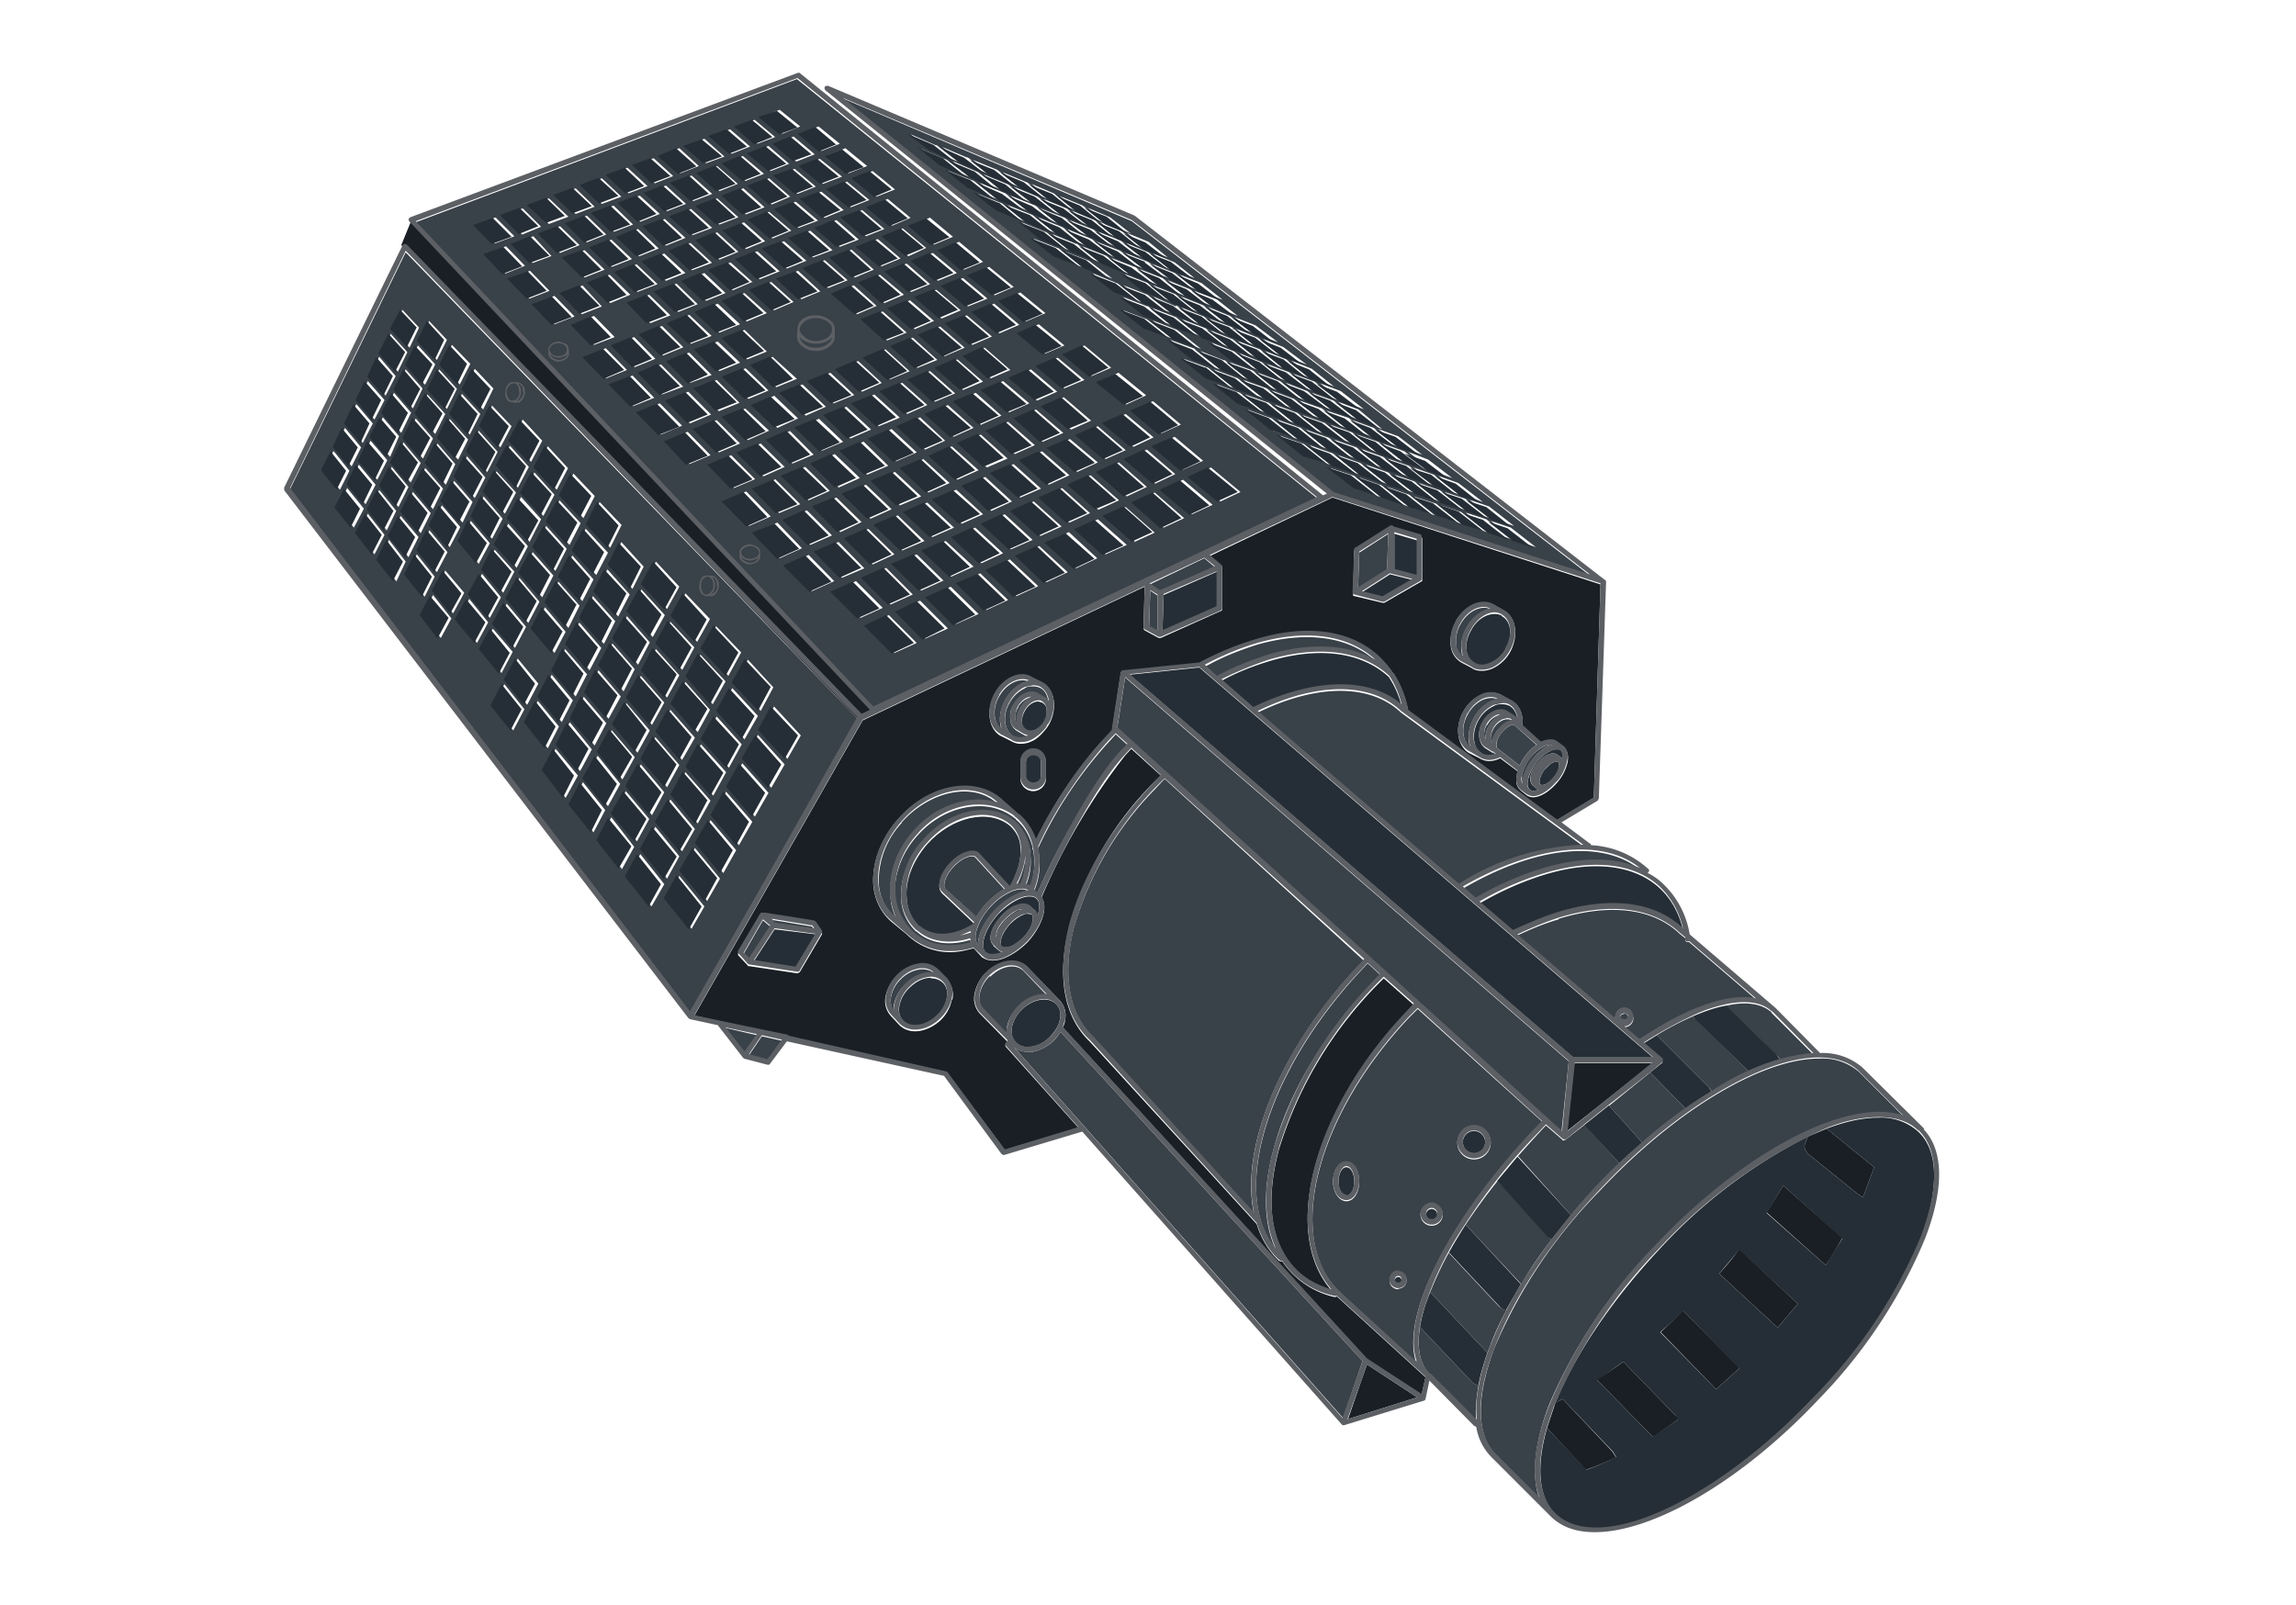
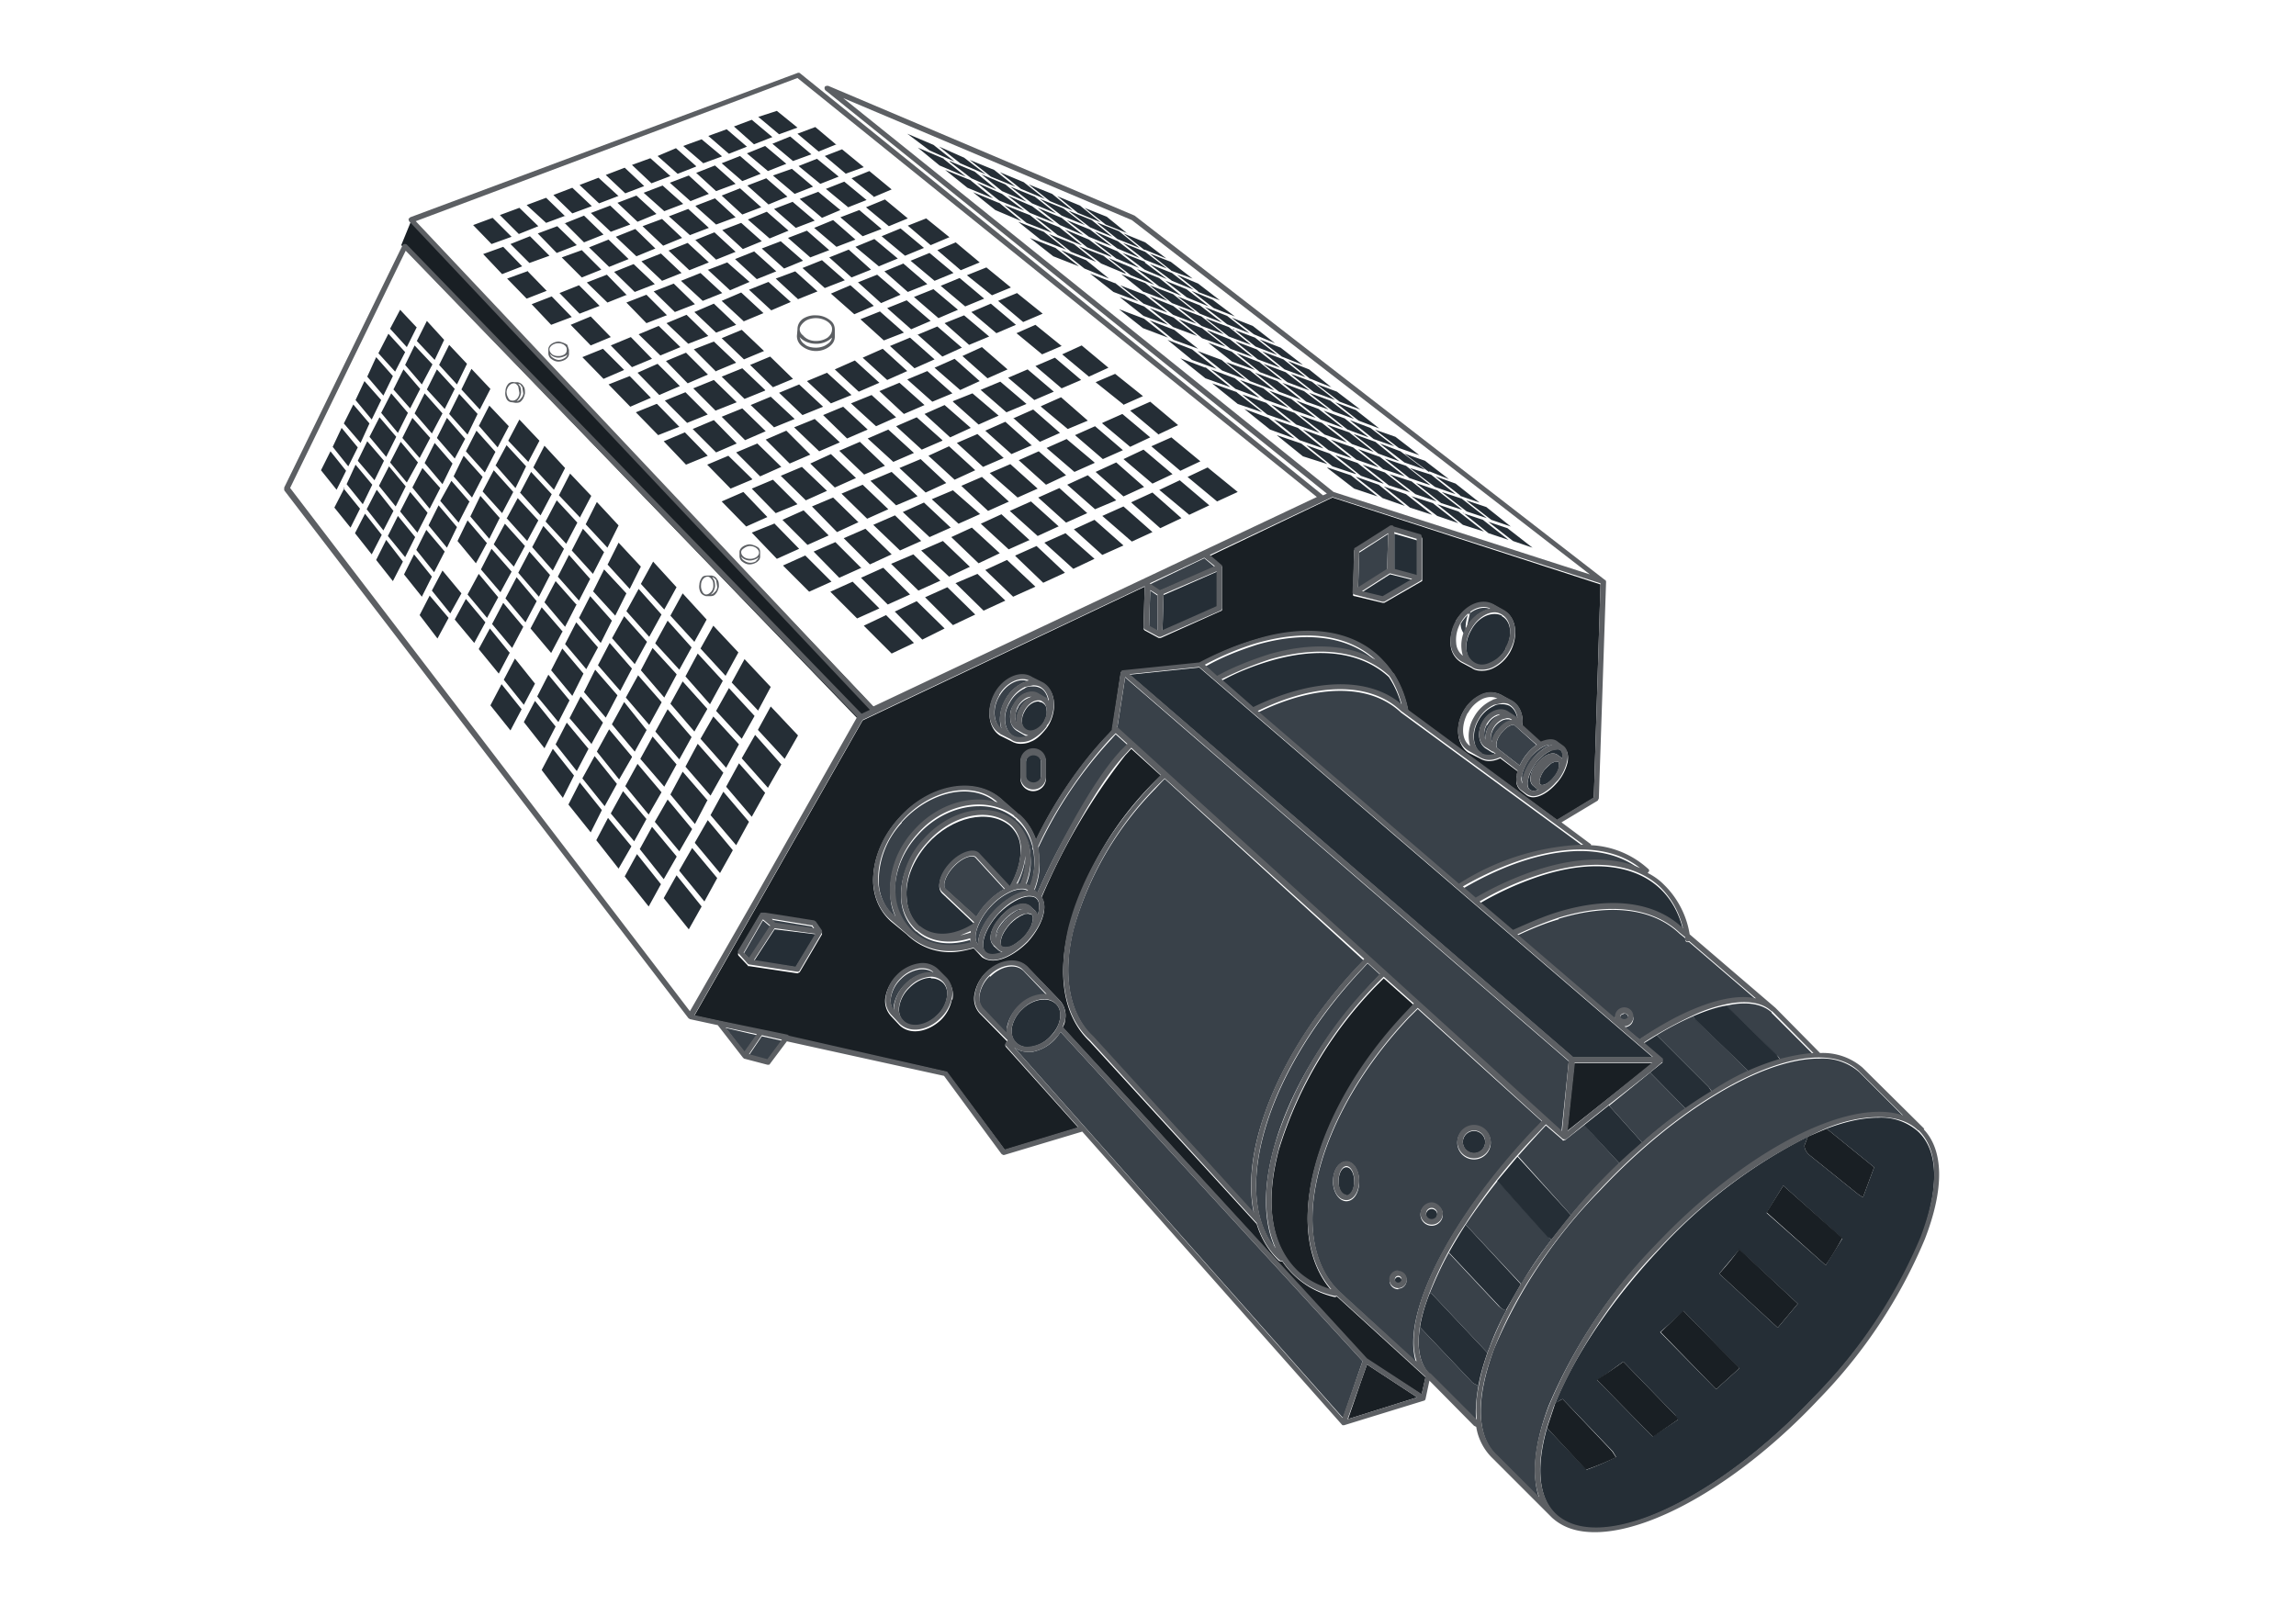
<svg xmlns="http://www.w3.org/2000/svg" width="412" height="288" fill="none">
  <g clip-path="url(#a)">
    <path fill="#191F24" d="m72 44 1.8-4.4 83 87.3-2.6 2.4L72 44Z" />
    <path fill="#252E36" d="m135.3 172.5 7.5 1.1 3.6-5.9-7.4-.9-3.7 5.7Z" />
    <path fill="#394149" d="M182.7 127c-.4.6-.6 1.4-.5 2 0 .4.1.6.3.9-.1-.9 0-1.9.6-2.8.5-.9 1.2-1.5 2-1.9a2 2 0 0 0-.8.2c-.6.3-1.2.8-1.6 1.5Z" />
    <path fill="#252E36" d="M167 175.5c-1.2 0-2.6.6-3.8 1.8a6 6 0 0 0-1.8 3.2c-.2 1.1 0 2 .7 2.8 1.3 1.4 4 1 6-1 1-.9 1.6-2 1.8-3.2.2-1 0-2-.7-2.7a3 3 0 0 0-2.1-.8Z" />
    <path fill="#394149" d="M165 174a6 6 0 0 0-3.3 1.7 6 6 0 0 0-1.8 3.2c-.2 1 0 2 .5 2.6v-1.1a7 7 0 0 1 2.1-3.8 6.6 6.6 0 0 1 5-2c-.6-.5-1.5-.7-2.5-.6ZM146 166.8l-.3-.5-7.2-1.2.6.7 7 1ZM138.2 166.3l-1.3-1.1-3.4 5.9 1 1 3.7-5.8Z" />
    <path fill="#252E36" d="M279.5 164c9.4-2.9 17.4-1.9 22.5 2.9-.7-3-2.1-5.5-4.1-7.4-4.8-4.5-12.8-5.3-22.3-2a56 56 0 0 0-10 4.6l6 5.1c2.6-1.3 5.3-2.4 7.9-3.2ZM228 118.6c-3 .9-5.9 2-8.8 3.6l5.7 5c10.5-5.1 20.5-5.7 26.6-.5a17 17 0 0 0-2.3-5.2c-4.8-4.4-12.3-5.5-21.2-2.9Z" />
    <path fill="#394149" d="m182.3 147-.3-.2a10 10 0 0 0-6.3-2.1c-3.9 0-8 1.8-11.1 5.3-2.8 3.1-4.2 7-4 10.7a10 10 0 0 0 3.4 7c2.7 2.3 6.5 2.8 10.3 1.7a3 3 0 0 1-.2-.7c-1.3.4-2.6.6-3.8.6-2.1 0-4.1-.6-5.7-2l-.1-.1h-.1a8.5 8.5 0 0 1-2.7-5.9c-.2-3.5 1.2-7.3 4-10.4 4.7-5.3 11.8-6.8 16-3.5h.2l.2.2a8.5 8.5 0 0 1 2.8 6c.2 1.8-.1 3.6-.8 5.3.3 0 .5.2.8.3a13.3 13.3 0 0 0 .5-6.6.5.5 0 0 1-.1-.5c-.5-2-1.5-3.8-3-5Z" />
    <path fill="#252E36" d="m208.6 113.3 9.8-4.3v-6.4l-9.6 4.2-.2 6.5Z" />
    <path fill="#394149" d="M246.8 118.6c-4.9-4.4-12.4-5.4-21.2-2.9-3.1 1-6.3 2.2-9.4 4l2.2 1.9c3.1-1.7 6.3-3 9.4-3.9 7.4-2.2 14-1.8 19 .9ZM186.3 152.2l.2 1.7c.2 2-.1 4-.9 6l.5.5a112.3 112.3 0 0 1 16.2-26.7l-2.1-1.9-.8.9a74.9 74.9 0 0 0-13.1 19.5ZM279.7 165c-2.4.7-4.9 1.7-7.4 2.9l17.5 15v-.2a1.7 1.7 0 0 1 3.3 0c0 1-.7 1.6-1.6 1.7l2.7 2.2a69 69 0 0 1 6.5-3.8c6-3 10.9-4.2 14.4-3.4l-12-10.3h-.2a.5.5 0 0 1-.5-.3v-.4l-1-.8c-4.8-4.6-12.5-5.5-21.7-2.7ZM207.3 141.6a58.7 58.7 0 0 0-14.7 25.3c-2 8.3-.7 15.2 3.6 19.3l28.8 31.6c-2.5-11.8 4.6-29.4 18.7-44.4l1-1-35.7-32.6a71 71 0 0 0-1.7 1.8ZM275.3 156.6c7.5-2.6 14-2.7 19-.5-7-5.6-19.2-4-31.8 3.4l2.3 2c3.5-2.1 7-3.8 10.5-5ZM184 123.5a6 6 0 0 0-2.8 2.6c-1.4 2.3-1 5 .6 6 .8.5 1.7.5 2.7 0-.3 0-.5 0-.8-.2l-1.2-.7a2.6 2.6 0 0 1-1.2-2c-.1-1 0-1.9.6-2.7.5-.9 1.2-1.6 2-2 .8-.3 1.7-.3 2.4.1l1.2.7.6.6c-.1-1-.6-2-1.4-2.4-.4-.2-.8-.3-1.3-.3s-1 0-1.5.3Z" />
    <path fill="#191F24" d="M229.5 206.3c-2.6 9.7-1.4 17.5 3.4 22 1.6 1.6 3.6 2.7 6 3.3-9-10.3-3.3-32 13.2-49.5l1.6-1.7-5.4-4.8-1.2 1.2a72.7 72.7 0 0 0-17.6 29.5Z" />
    <path fill="#394149" d="m284.1 151.9-32.7-24c-5.7-5.4-15.5-5-25.7 0l36.1 31c8-4.7 15.8-7.2 22.3-7ZM208.2 106l9.8-4.2-1.9-1.6-9.8 4.7 1.8 1.2ZM268.7 212a109 109 0 0 0-5.7 7.8l10 10.7c1.5-2.7 3.4-5.4 5.4-8-.2-.2-.5-.3-.6-.6l-9.1-10ZM260 224.8c-1.4 2.5-2.5 5-3.4 7.2l.4.3 9.9 10.5.4-1c.8-2.2 1.8-4.4 3-6.6-.5-.1-1-.4-1.4-.8l-9-9.6ZM180.4 125.6a7 7 0 0 1 3.1-3 5 5 0 0 1 1-.3c-1.6-.7-3.9.4-5.2 2.7-1.3 2.2-1 4.8.4 5.9-.5-1.6-.3-3.5.7-5.3ZM184 154c-.2 1.6-.7 3.3-1.6 5l.7-.2c.7-1.6 1-3.2.9-4.8ZM161.8 147.7a15.3 15.3 0 0 0-4.1 10.9 8.5 8.5 0 0 0 2.9 6l.2.2c-.6-1.2-1-2.6-1-4-.3-4 1.2-8.1 4-11.4 4.3-4.7 10.3-6.6 15.2-5.2l-.2-.1c-4.3-3.8-12-2.1-17 3.5Z" />
    <path fill="#252E36" d="M170.5 155.1c1.8-2 4.1-2.7 5.2-1.7l5.4 6c1.4-2.5 2.2-5 2-7.2 0-1.6-.8-3-1.9-4-3.8-3.1-10.4-1.6-14.8 3.3-2.6 3-4 6.5-3.7 9.8.1 2 1 3.9 2.3 5.2 2.5 2 6 1.8 9.6-.4l.1-.4-5.6-5.3c-1.1-1-.5-3.3 1.3-5.3Z" />
    <path fill="#394149" d="M174.2 167.7v-.3l-1.8.8 1.8-.5ZM254.8 238.2c-.6 3.8 0 6.7 1.8 8.5l8.3 8.3c-.2-1.9 0-4 .4-6.3-.5-.2-1-.4-1.3-.8l-9.2-9.7ZM226.3 219.3a15 15 0 0 0 2.6 4.9c-2.2-4.7-2.3-11-.3-18.2 2.7-9.9 9-20.5 17.8-29.8l1.2-1.3-2.2-2-1 1.1c-14.7 15.6-21.6 34-18.1 45.3Z" />
    <path fill="#394149" d="M326.4 190h-.2c-10 .1-25.4 9.1-39.1 23.7a90.8 90.8 0 0 0-19 28.4c-3.3 8.9-3.2 15.7.5 19.2l7.6 7.6c-1.4-4-.9-9.7 1.7-16.6a92 92 0 0 1 19.1-28.6c16.2-17.2 35-26.6 44.6-23.3l-8-8a10 10 0 0 0-7.1-2.4ZM252.8 182.7c-16.8 17.8-22.3 40-12.3 49.3l13.6 12.5c-2.7-8.3 5.7-25.3 21.1-41.6l1.5-1.6-22.3-20.2-1.6 1.6Zm-11.2 32.9c-1.3 0-2.4-1.6-2.4-3.5 0-2 1-3.6 2.4-3.6 1.3 0 2.3 1.6 2.3 3.6s-1 3.5-2.3 3.5Zm9.3 15.8a1.5 1.5 0 1 1 0-3.1 1.5 1.5 0 0 1 0 3Zm13.6-29.3a3 3 0 0 1 3 3 3 3 0 0 1-6 0 3 3 0 0 1 3-3Zm-7.6 14c1 0 2 .8 2 1.9a2 2 0 0 1-4 0c0-1.1.9-2 2-2Z" />
    <path fill="#252E36" d="M185.4 135.4c-.7 0-1.3.6-1.3 1.4v2.8a1.4 1.4 0 0 0 2.7 0v-2.8c0-.8-.6-1.4-1.4-1.4Z" />
    <path fill="#394149" d="M207.7 113.3v-6.4l-1.3-.9-.2 6.5 1.5.8Z" />
    <path fill="#252E36" d="m249.4 103.1-5 3.2 3.7 1 5.4-3.2-4-1Z" />
    <path fill="#394149" d="m249 95.9-5.1 3.3-.2 6.4 5.2-3.3.2-6.4Z" />
    <path fill="#252E36" d="M254.3 103.3V97l-4.1-1.2v6.6l1.5.4 2.6.7Z" />
    <path fill="#394149" d="M317.9 181.7c-1.8-1.6-4.6-2-8.2-1.2l9 8.8c.4.3.6.6.8 1 2-.6 4-1 5.8-1.1l-7.4-7.4Z" />
    <path fill="#252E36" d="M344.2 203.1a10 10 0 0 0-7.1-2.5c-2.8 0-6 .7-9.4 2l.6.4 8 6.5-2 5.4-.8-.5-8.7-7c-.6-.5-1-1.1-1-1.8l.6-1.6a92.6 92.6 0 0 0-26.7 20.3c-8.4 9-15 18.7-18.6 27.5.3 0 .3-.2 1.3-.7l9 9.4.6 1a47 47 0 0 1-5.3 2.3l-7.1-7.5c-2 7.1-1.5 12.6 1.6 15.6 7.8 7.2 28.6-2.3 46.5-21.3a90.9 90.9 0 0 0 19-28.3c3.3-9 3.2-15.7-.5-19.2Zm-47.6 54.8-10-10.2c1.6-1 3.1-2.2 4.7-3.3l9.3 9.6.5.8-4.5 3Zm11.4-8.6-.2-.1-9.9-10.1a119 119 0 0 0 4.2-3.8l9.7 10 .3.3-4.1 3.7Zm11-11-10.5-9.7 3.6-4.3 10.5 9.7-3.6 4.3Zm8.6-11.2-.2-.2-10.4-9.2 3-4.9 10.6 9.5-3 4.8Z" />
    <path fill="#394149" d="M281 204.6h-.2l-.2.1h-.2v-.1l-3-2.6a257.5 257.5 0 0 0-5 5.5l9.5 10.6a118.2 118.2 0 0 1 8.7-9.3l-6.3-6.9-3.4 2.7ZM303.8 182.4a52.5 52.5 0 0 0-6.5 3.4l9.3 9.3.6.8 6.7-3.5-9.6-9.4-.5-.6ZM288.7 198.4l6 6.7c2.6-2.3 5.2-4.3 7.8-6.1l-6.4-6.5-7.4 6Z" />
    <path fill="#191F24" d="m239.9 232.7-.3.1h-.1a15.4 15.4 0 0 1-9.4-6.4h-.3l-.3-.1c-1.9-1.8-3.2-4-4-6.6l-30-32.8c-4.5-4.3-5.9-11.5-3.7-20.3a59.6 59.6 0 0 1 16.5-27.4l-5.3-4.8-1.1 1.2a112.3 112.3 0 0 0-15 25.5c1.2 1.6.2 5-2.5 8-2 2-4.4 3.3-6.2 3.3-.8 0-1.4-.2-2-.6l-1.3-1.4-.2-.2c-1.4.4-2.8.7-4.1.7a11 11 0 0 1-7.9-3.2l-2.8-2.3c-1.9-1.7-3-4-3.2-6.7-.2-4 1.4-8.2 4.5-11.7 5.3-6 13.5-7.7 18.3-3.7l3.1 2.8.3.2c1.4 1.2 2.4 2.7 3 4.5 3-6.4 7.8-13.5 12.8-18.8l.9-.8v-.3l1.5-10v-.2l.1-.1.1-.1h.2l13.7-1.4c3.4-1.9 6.8-3.3 10.2-4.3 9.2-2.7 17.1-1.5 22.2 3.3a16 16 0 0 1 2.4 2.8c.2.1.2.2.2.3 1.2 1.9 2 4 2.5 6.4l26.7 19.6 6.6-4 1.2-38.3-48.1-15.6-22 10.5 2 1.7a2.4 2.4 0 0 0 .2.2V109.3c0 .2 0 .3-.3.4l-10.7 4.8h-.4l-2.4-1.3a.5.5 0 0 1-.3-.5l.2-7.4-50.6 24-30.2 53 4.6 1 12 2.6c.2 0 .3 0 .4.2l28.2 6.3s.2 0 .2.2l10.3 13.8 13.2-4-13-14.5a.5.5 0 0 1 0-.6l.2-.4-4.9-5a4 4 0 0 1-.9-3.6 7 7 0 0 1 2.1-3.8c2.4-2.2 5.7-2.6 7.4-.9l5.8 6a4 4 0 0 1 .9 3.6c0 .4-.2.8-.4 1.2l54.6 59.6 9.8 6.3.7-3.1-15.9-14.5Zm33.3-102.3 3.4 3c1.1-.6 2.2-.7 2.9-.1l1 .8c.8.5 1 1.5.8 2.7a8.5 8.5 0 0 1-2 3.8c-1.4 1.6-3 2.5-4.2 2.5a2 2 0 0 1-1.2-.4l-1-.8c-.7-.6-1-1.5-.7-2.7 0-.3 0-.5.2-.7l-3.2-2.4c-.6.3-1.3.5-2 .5-.6 0-1.2-.2-1.7-.5l-2-1c-2-1.3-2.5-4.6-.9-7.4a7 7 0 0 1 3.2-3 4 4 0 0 1 3.7.1l1.9 1.1c1.4.8 2 2.6 1.8 4.5Zm-12-18.9c1.7-2.8 4.7-4 6.9-2.9l1.9 1.1c2.1 1.2 2.5 4.5 1 7.3a7 7 0 0 1-3.2 3c-.7.3-1.3.4-1.9.4-.6 0-1.3-.1-1.8-.5l-1.9-1a4 4 0 0 1-1.9-3.2c-.1-1.3.2-2.8 1-4.2ZM243 99c0-.2 0-.3.2-.4l6.3-4h.4l.2.2 4.8 1.4c.1 0 .3.3.3.5v7.6l-.2.1-6.6 3.8h-.3l-5-1.2h-.1l-.2-.1V106.5l.2-7.6Zm-55.3 40.7a2.3 2.3 0 0 1-4.6 0v-2.8a2.3 2.3 0 0 1 4.6 0v2.8Zm-9.2-15c1.6-2.9 4.7-4.2 6.8-3l2 1.1c1.9 1.1 2.4 4 1.2 6.7a6.3 6.3 0 0 1-.7 1.2c-.8 1-1.7 2-2.8 2.4-.6.3-1.3.4-1.9.4-.6 0-1.2-.2-1.7-.5l-2-1c-2-1.3-2.5-4.6-.9-7.4Zm-31 43-4 6.8-.4.2-8.7-1.3h-.2v-.1l-1.7-1.8a.5.5 0 0 1 0-.5l3.8-6.7a.5.5 0 0 1 .7-.1l.3-.1 8.7 1.4c.2 0 .3 0 .3.2l1.2 1.5v.5Zm23.3 11.7a7 7 0 0 1-2 3.7c-1.4 1.3-3.1 2-4.6 2-1.1 0-2.1-.4-2.8-1.1l-1.5-1.6a4 4 0 0 1-1-3.5 7 7 0 0 1 2.1-3.8 7 7 0 0 1 3.9-2 4 4 0 0 1 3.5 1.2l1.5 1.5a4 4 0 0 1 1 3.6Z" />
-     <path fill="#394149" d="M263.2 112.6c1-1.8 2.6-3 4.2-3.3-1.7-.7-4 .4-5.3 2.7a6 6 0 0 0-.8 3.6c0 1 .5 1.8 1.2 2.3-.6-1.5-.3-3.5.7-5.3Z" />
+     <path fill="#394149" d="M263.2 112.6c1-1.8 2.6-3 4.2-3.3-1.7-.7-4 .4-5.3 2.7c0 1 .5 1.8 1.2 2.3-.6-1.5-.3-3.5.7-5.3Z" />
    <path fill="#252E36" d="M187.8 127.4c0-.6-.3-1-.8-1.3l-.7-.2c-.8 0-1.8.6-2.4 1.7-.8 1.4-.7 3 .3 3.5.8.5 2 0 2.8-1l.3-.5.3-.6c.2-.5.3-1 .2-1.6Z" />
    <path fill="#394149" d="M271.2 129.3c-.2-.2-.5-.2-.8-.2a2 2 0 0 0-.8.2c-.6.3-1.2.8-1.6 1.5-.5.9-.6 1.8-.4 2.6.2-.7.5-1.5 1-2.2.9-1 1.9-1.7 2.7-1.8l-.1-.1ZM266.8 130.1c-.6 1-.6 2.2-.2 3-.1-1 0-1.9.6-2.8.5-.8 1.2-1.5 2-1.9-.8 0-1.8.7-2.3 1.7Z" />
    <path fill="#252E36" d="M268 135.1h-.2l-1.1-.7c-1.4-.8-1.7-3-.7-4.7 1-1.9 3-2.7 4.5-1.9l1.1.7.7.5c-.2-1-.6-1.8-1.4-2.3-.4-.2-.9-.3-1.3-.3-.5 0-1 0-1.5.3a6 6 0 0 0-2.8 2.6c-1.3 2.3-1 5 .6 6a3 3 0 0 0 2.5.1l-.3-.2Z" />
    <path fill="#394149" d="m130.2 184.5 3.4 4.4 2.2-3.1-5.6-1.3ZM134.4 189.4l3.3.9 2.6-3.5-3.6-.8-2.3 3.4ZM177.6 175.2a6 6 0 0 0-1.8 3.3c-.2 1 0 2 .7 2.7l4.1 4.3.1-1.2a7 7 0 0 1 2.1-3.7 6.5 6.5 0 0 1 5-2l-4.1-4.3c-1.4-1.4-4-1-6 1Z" />
    <path fill="#252E36" d="M269.5 110.5c-.4-.2-.8-.3-1.3-.3-1.5 0-3.2 1-4.2 2.9-1.4 2.4-1.1 5 .6 6 .8.5 1.8.5 2.8 0a6 6 0 0 0 2.7-2.5c1.4-2.4 1.1-5.1-.6-6Z" />
-     <path fill="#394149" d="M266.1 125.6a6 6 0 0 0-2.7 2.6c-1.3 2.2-1 4.8.4 5.9-.5-1.6-.3-3.5.7-5.3a7 7 0 0 1 3.2-3 5 5 0 0 1 1-.3c-.7-.3-1.6-.3-2.6.1ZM151.3 17.8l88 70.7 46 14.8-82.2-63.6-51.8-22ZM199.2 39l3.7 2.9-4-1.7-3.7-2.9 4 1.7Zm-3.3 3.5-4-3 4.3 1.7 3.9 3-4.2-1.7ZM201 45l4 3.1-4.2-1.7-4-3L201 45Zm-6-2.8-4.3-1.8-4-3 4.4 1.7 3.8 3Zm-5.3-2.2-4.4-1.8-4-3.1 4.5 1.8 3.9 3.1Zm1 .8 4 3.2-4.4-1.8-4-3.2 4.4 1.8Zm1 .4 4.2 1.7 4 3.2-4.3-1.7-4-3.2Zm12 6.7 4 3.2-4.3-1.7-4-3.1 4.2 1.6Zm34 28 4.5 3.5-4-1.4-4.5-3.5 4 1.4Zm-5.1-2.3-4.4-3.5 4 1.5 4.5 3.4-4.1-1.4Zm6 2.6 4 1.4 4.4 3.5-3.9-1.4-4.4-3.5Zm-1-.9-4.4-3.4 4 1.4 4.3 3.5-4-1.5Zm-7.6-5-4.3-3.4 4 1.5 4.4 3.4-4-1.5Zm-3.3-3.5-4.3-3.4 4 1.6 4.3 3.3-4-1.5Zm-5.4-4.2-4.1-3.3 4 1.6 4.2 3.2-4-1.5Zm-5.2-4.1-4.1-3.3 4 1.6 4.2 3.2-4-1.5h-.1Zm-5.2-4.1-4-3.2 4 1.6L215 56l-4-1.6Zm-5-3.6L210 54l-4.2-1.6-4-3.2 4.2 1.6Zm5.2 4 4.1 3.3-4.2-1.6-4.1-3.3L211 55Zm0 2.2 4.3 3.3-4.3-1.6-4.3-3.4 4.4 1.7Zm1 .3 4.2 1.6 4.1 3.3-4.1-1.5-4.2-3.4Zm9.4 5.8 4.3 3.3-4.2-1.5-4.2-3.4 4.1 1.6Zm3.3 3.4 4.3 3.5-4.1-1.6-4.4-3.4 4.2 1.5Zm2.5 3.2 4.4 3.5-4.2-1.5-4.4-3.5 4.2 1.5Zm5.5 4.4 4.5 3.6-4.1-1.5-4.5-3.6 4.1 1.5Zm5.7 4.5 4.5 3.6-4-1.4-4.7-3.7 4.2 1.5Zm.9.3 4 1.4 4.5 3.6-4-1.4-4.5-3.6Zm4.9 1.7 3.9 1.4 4.5 3.5-4-1.3-4.4-3.6Zm4.7 1.7 3.8 1.3 4.5 3.5-3.8-1.3-4.5-3.5Zm-1.1-.9-4.4-3.4 3.8 1.3 4.4 3.5-3.8-1.4Zm-5.5-4.3-4.4-3.4L242 75l4.3 3.4-3.8-1.4Zm-7.5-5-4.2-3.4 3.9 1.5 4.3 3.3-4-1.4Zm-3.4-3.5-4.2-3.3 4 1.5 4.2 3.3-4-1.5Zm-5.2-4.1-4.2-3.3 4 1.5 4 3.3-3.8-1.5Zm-5.2-4.1-4.1-3.2 4 1.5 4 3.2-4-1.5Zm-5.2-4-4-3.2 4 1.6 4 3.1-4-1.5Zm-7.4-5-4-3.1 4.1 1.6 4 3.2-4-1.7Zm-2.6-3-4-3L206 47l4 3-4.1-1.5Zm-5-3.8-3.8-3 4 1.6 4 3-4.1-1.6Zm-4.8-3.8-3.8-3 4.1 1.7 3.8 3-4-1.7Zm-.9-.4-4.2-1.7-3.8-3 4.2 1.7 3.8 3Zm-5.1-2-4.3-1.9-3.9-3 4.3 1.8 3.9 3Zm-5.3-2.2-4.5-1.9-3.8-3 4.4 1.8 3.9 3Zm-5.4-2.3-4.6-1.8-3.9-3.2 4.6 2 3.9 3Zm1 .8 4 3.1-4.6-1.8-4-3.2 4.6 1.9Zm5 4 4 3.1-4.6-1.8-4-3.2 4.5 1.8Zm7.8 5 4 3.3-4.4-1.8-4-3.2 4.4 1.8Zm1 .5 4.3 1.7 4 3.2-4.3-1.7-4-3.2Zm11.7 8.7 4.2 3.2-4.3-1.6-4.2-3.3 4.3 1.7Zm0 2 4.2 3.4-4.4-1.6-4.2-3.4 4.4 1.7Zm5.3 4.3 4.3 3.4-4.3-1.6-4.4-3.5 4.4 1.7Zm8.5 5.4 4.4 3.5-4.3-1.6-4.4-3.5 4.3 1.7Zm2.4 3.3 4.5 3.5-4.3-1.6-4.5-3.5 4.3 1.6Zm5.6 4.4 4.5 3.6-4.2-1.5-4.6-3.6 4.3 1.5Zm5.7 4.5 4.6 3.7-4.2-1.5-4.6-3.7 4.2 1.5Zm5.8 4.6 4.6 3.7-4.1-1.4-4.7-3.8 4.2 1.5Zm.9.3 4 1.4 4.7 3.7-4-1.4-4.7-3.7Zm5 1.7 4 1.4 4.6 3.6-4-1.3-4.6-3.7Zm4.8 1.7 3.9 1.3 4.6 3.6-3.9-1.3L250 85Zm4.7 1.6 3.8 1.3 4.5 3.5-3.7-1.2-4.6-3.6Zm4.6 1.6 3.7 1.2 4.5 3.5-3.7-1.2-4.5-3.5Zm-1.1-1-4.5-3.4 3.7 1.3 4.4 3.5-3.6-1.3Zm-5.6-4.3-4.4-3.4L252 81l4.3 3.4-3.7-1.4Zm-5.5-4.2-4.3-3.4 3.8 1.4 4.3 3.3-3.8-1.3Zm-7.3-5-4.3-3.3 3.9 1.4 4.2 3.3-3.8-1.4Zm-3.4-3.4-4.2-3.3 3.8 1.4 4.2 3.3-3.8-1.4Zm-5.3-4.1-4-3.3 3.8 1.5 4 3.2-3.8-1.4Zm-5.1-4-4.1-3.3 3.9 1.6 4 3.1-3.8-1.5Zm-5.1-4-4-3.2 3.9 1.6 4 3-4-1.5Zm-7.3-4.9-4-3.1 4 1.6 4 3-4-1.5Zm-2.7-3-4-3 4 1.6 4 3-4-1.6Zm-4.9-3.8-3.8-3 4 1.7 3.8 3-4-1.7Zm-4.8-3.8-3.8-3 4 1.7 3.8 3-4-1.7Zm-6.8-5.9 3.7 3-4-1.7-3.8-3 4.1 1.7Zm-5-2 3.8 2.9-4.2-1.8-3.8-3 4.2 1.8Zm-5-2.2 3.7 3-4.3-1.8-3.8-3 4.3 1.8Zm-5.3-2.2 3.8 3-4.4-1.8-3.8-3 4.4 1.8Zm-5.4-2.3 3.8 3-4.5-1.8-3.8-3 4.5 1.9ZM168 26l3.9 3-4.7-1.9-3.8-3 4.6 2Zm-2.8.7 4.7 2 4 3-4.8-1.9-3.9-3.1Zm5 4 4.6 1.8 4 3.2-4.7-2-4-3Zm5 4 4.6 1.8 4 3.2-4.6-1.9-4-3.2Zm12.6 7 4 3.2-4.5-1.8-4-3.2 4.5 1.8Zm1.7 4.4-4.1-3.3 4.6 1.8 4.1 3.3-4.6-1.8Zm1.5-1 4.4 1.7 4.2 3.2-4.5-1.7-4.1-3.3Zm5.2 4 4.4 1.8 4.2 3.3-4.4-1.7-4.2-3.3Zm5.1 6.5 4.5 1.7 4.4 3.4-4.5-1.7-4.4-3.5Zm13.2 7.2 4.4 3.5-4.4-1.6L210 61l4.4 1.6Zm-2.1 1.6 4.4 1.6 4.5 3.6-4.4-1.6-4.5-3.6Zm5.7 4.5 4.4 1.6L227 74l-4.4-1.5-4.5-3.7Zm5.7 4.6 4.4 1.6 4.6 3.7-4.3-1.5-4.7-3.8Zm10.6 8.5-4.7-3.8 4.3 1.5 4.7 3.7-4.3-1.4Zm9.1 5.8-4.8-3.8 4.3 1.4 4.7 3.8-4.2-1.4Zm5.1 1.7-4.7-3.8 4 1.4 4.8 3.8-4-1.4Zm5 1.7-4.7-3.8 4 1.4 4.6 3.7-4-1.3Zm4.8 1.5-4.7-3.6 4 1.3 4.5 3.6-3.8-1.3Zm4.7 1.6-4.6-3.6 3.7 1.2 4.6 3.6-3.7-1.2Zm4.5 1.5L263 92l3.7 1.2 4.6 3.6-3.7-1.2ZM272 97l-4.5-3.5 3.6 1.2 4.5 3.5-3.5-1.2Zm-.3-2.6-3.6-1.2-4.4-3.5 3.5 1.2 4.5 3.5Zm-5.6-4.3-3.6-1.3-4.4-3.4 3.6 1.3 4.4 3.4Zm-5.5-4.3-3.6-1.3-4.3-3.4 3.6 1.4 4.3 3.3Zm-5.4-4.2-3.6-1.3-4.3-3.3 3.6 1.3 4.3 3.3Zm-10.9-6.2-4.2-3.3 3.7 1.4L248 77l-3.7-1.4Zm.3-2L241 72l-4.1-3.2 3.7 1.4 4.1 3.2Zm-5.2-4-3.7-1.5-4-3.2 3.7 1.5 4 3.2Zm-5-4-3.8-1.5-4-3.1 3.7 1.5 4 3Zm-5.1-4-3.8-1.4-4-3.1 3.8 1.5 4 3Zm-11-6.2-4-3 4 1.5 3.8 3-3.8-1.5Zm1.1-1.4-3.8-1.5-3.9-3 3.9 1.5 3.8 3Zm-4.8-3.8-3.9-1.5-3.8-3 3.9 1.6 3.8 3Zm-4.8-3.7-3.9-1.6-3.7-2.9 3.9 1.6 3.7 3ZM72.8 45.3 52 87.9l71.8 93.9 11.4-20 18.7-32.8-81.1-83.7Zm66 78-2.3 4.3-4.6-5 2.3-4.2 4.6 5ZM70.6 83l1.8-3.6 3.1 3.7-1.8 3.5-3-3.6Zm2.7 4.4L71.5 91l-3-3.7 1.8-3.5 3 3.6Zm4.4-8.7-1.8 3.6-3.1-3.6 1.8-3.6 3.1 3.6Zm-2.8-4.4 1.8-3.5 3.2 3.5-1.8 3.6-3.2-3.6Zm1.4 9.7 3.2 3.7-1.8 3.7-3.2-3.8 1.8-3.6Zm.4-.8 1.8-3.6 3.2 3.7L80 87 76.7 83Zm2.2-4.4 1.8-3.6 3.3 3.7-1.8 3.6-3.3-3.7Zm4.9 3.1 3.3 3.8-1.9 3.7-3.3-3.8 1.9-3.7Zm3 7.2 3.4 4-1.9 3.6-3.4-4 1.9-3.6Zm24.6 35.9-2.2 4-4-4.8 2.2-3.9 4 4.7Zm-3.6-5.6 2.1-3.9 4 4.6-2 4-4-4.7Zm4.6 6.8 4.2 4.9-2.2 4-4.1-5 2.1-3.9Zm.5-.9 2.1-4 4.2 4.8-2.2 4-4.1-4.8Zm2.6-4.8 2.2-4 4.2 4.7-2.2 4-4.2-4.7Zm-1-1.2-4.1-4.7 2.1-4 4.1 4.7-2.1 4Zm-6.2-3.8-3.9-4.5 2-4 4 4.5-2 4Zm-3.8-7.6-3.8-4.3 2-3.9 3.8 4.3-2 3.9Zm-4.8-5.4L96 98.2l2-3.8 3.7 4.1-2 3.9Zm-4.6-5.2L91.5 93l2-3.8 3.6 4-2 3.9Zm-.4.8-2 3.8-3.5-4.1 2-3.8 3.5 4Zm-6 .5 3.6 4-2 3.8-3.4-4.1 1.9-3.7Zm4.5 5.1 3.6 4.3-2 3.8-3.6-4.3 2-3.8Zm.4-.8 2-3.8 3.7 4.2-2 3.9-3.7-4.3Zm6.6 1.5 3.8 4.3-2 4-3.8-4.5 2-3.8Zm3.8 7.4 3.9 4.5-2.1 4-3.9-4.6 2-3.9Zm1.3 9.3-2 3.9-3.9-4.6 2-3.9 4 4.6Zm-.5 4 4 4.7-2.1 4-4-4.8 2.1-4Zm5 6 4.1 4.8-2.2 4-4-5 2.1-3.9Zm5.2 6.1 4.2 5-2.2 4.1-4.2-5.1 2.2-4Zm.4-.9 2.2-4 4.3 5-2.2 4-4.2-5Zm2.7-4.9 2.2-4 4.4 5-2.3 4-4.3-5Zm2.7-5 2.2-4 4.4 5-2.2 4-4.4-5Zm2.7-4.9 2.2-4 4.5 4.8-2.3 4.1-4.4-4.9Zm-1-1.2-4.4-4.7 2.2-4 4.3 4.6-2.2 4.1Zm-5.4-6-4.1-4.5 2.1-4 4.2 4.6-2.2 4Zm-6.2-3.7-4-4.4 2.1-4 4 4.5-2.1 4Zm-4-7.5-3.8-4.2 2-4 4 4.3-2.1 4Zm-4.7-5.3-3.8-4.1 2-3.9 3.8 4.1-2 3.9Zm-4.7-5.2-3.6-4 2-3.8 3.6 4-2 3.8Zm-4.5-5-3.5-3.9 2-3.7 3.4 3.8-2 3.8h.1Zm-.4.8-2 3.8-3.4-4 1.9-3.6 3.5 3.8Zm-5-3.5L84.1 81l1.8-3.7 3.4 3.8-1.9 3.7ZM84.3 78l-3.3-3.7 1.9-3.6 3.3 3.6-1.9 3.7Zm-4.1-4.6-3.2-3.5 1.8-3.6 3.2 3.5-1.8 3.6Zm-4-4.4-3-3.5L75 62l3.1 3.4-1.8 3.6Zm-.4.8-1.7 3.5-3-3.5 1.7-3.5 3 3.4ZM73.8 74 72 77.7 69 74l1.7-3.5 3 3.5Zm-2.2 4.3L70 82l-3-3.6 1.7-3.5 3 3.5Zm-2.1 4.3-1.8 3.5-3-3.5 1.8-3.5 3 3.5ZM67.4 87l-1.8 3.5-2.9-3.6 1.7-3.5 3 3.6Zm.7 1 3 3.7-1.7 3.5-3-3.8L68 88Zm3.8 4.6 3.2 3.8-1.8 3.6-3.1-3.8 1.7-3.6Zm.4-.8 1.8-3.5 3.2 3.8-1.8 3.6-3.2-3.9Zm4.7 3.3 3.3 4-1.9 3.6-3.2-4 1.9-3.6Zm.5-.8 1.8-3.6 3.3 3.9-1.9 3.6-3.2-3.9Zm2.2-4.4 1.8-3.6 3.3 3.8-1.8 3.7-3.3-3.9Zm4.8 3.6 3.4 4-2 3.7-3.3-4 1.9-3.7Zm2 9.5 3.4 4.2-2 3.7-3.4-4.2 2-3.7Zm4.3 5.2 3.6 4.3-2 3.8L89 112l2-3.8Zm2.1 10 3.7 4.5-2 3.8-3.7-4.5 2-3.8Zm2.9-5.4 2-3.8 3.7 4.4-2 3.8-3.8-4.4Zm3.2 8.3 3.8 4.6-2 3.9L97 125l2-3.9Zm3.3 8.6 3.9 4.8-2.1 3.9-3.9-4.8 2-3.9Zm5 6 4 5-2.2 4-4-5 2.1-4Zm5 6.3 4.2 5-2.2 4-4.1-5 2.1-4Zm5.3 6.4 4.3 5.3-2.2 4-4.3-5.3 2.2-4Zm.5-.9 2.2-4 4.4 5.3-2.3 4-4.3-5.3Zm2.7-4.9 2.2-4 4.5 5.1-2.3 4.1-4.4-5.2Zm2.7-5 2.3-4 4.5 5-2.3 4.2-4.5-5.2Zm2.8-5 2.3-4 4.5 5-2.3 4.2-4.5-5.2Zm2.8-5 2.3-4.1 4.6 5-2.4 4.2-4.5-5Zm3.9-10.5-2.3 4.2-4.5-4.9 2.3-4 4.5 4.7Zm-5.6-6-2.3 4.1-4.3-4.7 2.2-4 4.4 4.6Zm-5.5-5.8-2.2 4-4.1-4.5 2.1-4 4.2 4.5Zm-8.4.4-4-4.4 2-4 4 4.4-2 4Zm-2-11.4-2 4-3.9-4.3 2-3.9 4 4.2Zm-4.8-5.2-2 3.9-3.8-4.1 2-3.9 3.8 4Zm-4.8-5-2 3.8-3.6-4 2-3.8 3.6 3.9Zm-8.1-8.8 3.5 3.8-2 3.8-3.5-3.8 2-3.8Zm-4 5-3.3-3.8 1.8-3.7 3.5 3.7-2 3.8Zm-1.3-10.5-1.8 3.7-3.3-3.6 1.8-3.7 3.4 3.6Zm-4.1-4.5L82.5 69l-3.2-3.5 1.8-3.6 3.3 3.4ZM77 57.6l3.2 3.4-1.8 3.6-3.1-3.4 1.7-3.6Zm-4.8-2 3 3.2-1.7 3.6-3-3.3 1.7-3.5Zm-2.1 4.3 3 3.3-1.7 3.5-3-3.3 1.7-3.5Zm-2 4.2 2.9 3.4-1.8 3.5-2.9-3.4 1.7-3.5ZM66 68.4l3 3.4-1.8 3.5-2.9-3.4 1.7-3.5Zm-2 4.2 2.9 3.4-1.8 3.5-2.8-3.5 1.6-3.4Zm-2.1 4.2 2.9 3.5-1.7 3.4-2.9-3.5 1.7-3.4Zm-2 4.2 2.8 3.5-1.7 3.4-2.8-3.5 1.6-3.4Zm.7 10 1.7-3.4 3 3.7-1.8 3.4-2.9-3.6Zm3.7 4.7 1.7-3.5 3 3.8-1.8 3.5-3-3.8Zm6.8 8.6-3-3.8 1.7-3.6 3 3.9-1.7 3.6Zm3.7-4.8 3.2 4-1.8 3.6-3.2-4 1.8-3.6Zm4.3 15-3.3-4 1.9-3.7L81 111l-2 3.7Zm-1-8.5 1.8-3.6 3.4 4-2 3.7-3.2-4.1Zm4.1 5.2 2-3.7 3.4 4.2-2 3.7-3.4-4.2Zm6.2 1.6L92 117l-2 3.8-3.5-4.4 2-3.7Zm3.7 18.3-3.6-4.5 2-3.8 3.6 4.5-2 3.8Zm4.4-5.3 3.8 4.6-2 3.9-3.8-4.7 2-3.8Zm1.2 12.4 2-3.8 4 4.8-2.2 4-3.8-5Zm4.8 6.2 2.1-4 4 5-2.1 4-4-5Zm5 6.3 2.2-4 4.1 5.3-2.2 4-4-5.3Zm9.4 12-4.2-5.4 2.2-4 4.3 5.4-2.3 4Zm7.2 4-4.4-5.5 2.2-4 4.5 5.5-2.3 4Zm2.8-5-4.5-5.4 2.3-4.1 4.5 5.5-2.3 4Zm2.9-5-4.6-5.4 2.3-4.1 4.6 5.4-2.3 4.1Zm2.8-5-4.6-5.4 2.3-4.2 4.7 5.4-2.4 4.2Zm2.9-5.1-4.7-5.4 2.4-4.2 4.7 5.3-2.4 4.2Zm2.9-5.2-4.7-5.3 2.3-4.2 4.8 5.3-2.4 4.2Zm-1.9-10.4 2.4-4.2 4.8 5.2-2.4 4.2-4.8-5.2ZM74.6 39.9l82.1 87.1 79.6-37.6L143 14.2 74.6 39.9Zm60.8-18.4 3.7 3.1-3.2 1.2-3.7-3 3.2-1.3ZM97 41.9l3.5-1.3L104 44l-3.5 1.4-3.5-3.5Zm2.1 4-3.5 1.3-3.4-3.4 3.5-1.4L99 46Zm7.1-1.5 3.5-1.4 3.7 3.5-3.6 1.4-3.6-3.5Zm2.3 4-3.6 1.4-3.5-3.6 3.5-1.3 3.6 3.5Zm27.8 1.7-3.9-3.6 3.5-1.4 4 3.6-3.5 1.4Zm2.1.5 4 3.6-3.5 1.5-4-3.7 3.5-1.4Zm-3.4 0-3.5 1.5-3.9-3.6 3.5-1.4 4 3.6h-.1Zm-1.4 2 4 3.6-3.6 1.5-4-3.7 3.6-1.4Zm4 10.5-3.5 1.4-4-3.8 3.5-1.5 4 3.9Zm1.1 1L143 68l-3.7 1.5-4-4 3.5-1.5ZM144 69l4.2 4-3.6 1.6-4.3-4L144 69Zm7.9 4 4.4 4.1-3.7 1.6-4.4-4.1 3.7-1.6Zm9.5 2-3.7 1.5-4.4-4.1 3.6-1.6 4.5 4.1Zm-3-4.8 3.5-1.5 4.5 4-3.6 1.6-4.5-4Zm-3.5 9 4.5 4.4-3.8 1.6-4.5-4.3 3.8-1.6Zm1.4-.5L160 77l4.5 4.2-3.7 1.6-4.5-4.2Zm5-2.2 3.8-1.6 4.5 4.2-3.6 1.6-4.6-4.2Zm5.2-2.2 3.6-1.6 4.6 4.1-3.6 1.6-4.6-4.1Zm1.3-2.2-4.5-4 3.6-1.5 4.5 4-3.6 1.5Zm-3.1-6-4.4-4 3.5-1.5 4.4 4-3.5 1.4Zm-1.4.5-3.6 1.5-4.3-4 3.5-1.4 4.4 4Zm-5 2.1-3.6 1.6-4.3-4 3.6-1.5 4.3 4Zm-5 2.2-3.7 1.5-4.2-4 3.6-1.5 4.3 4Zm-9.5-17.2-4-3.7 3.4-1.4 4 3.7-3.4 1.4Zm-2.6-5.5-4-3.6 3.5-1.3 4 3.5-3.5 1.4Zm-7.3-3.5-3.9-3.5 3.5-1.3 3.8 3.4-3.4 1.4Zm-1.4.5-3.4 1.4-3.8-3.5 3.4-1.4 3.8 3.5Zm-4.8 2-3.5 1.3-3.7-3.5 3.4-1.4 3.8 3.5ZM123 49l-3.5 1.4-3.8-3.5 3.5-1.4L123 49Zm3.4 0 3.8 3.6-3.5 1.4-3.8-3.6 3.5-1.4Zm2.4 5.5 4 3.7-3.7 1.5-3.9-3.7 3.6-1.5Zm4 10.6-3.7 1.5-4-3.9 3.7-1.4 4 3.8Zm1 1 4.1 4-3.6 1.5-4.1-4 3.6-1.5Zm5.2 5 4.2 4-3.7 1.7-4.2-4.1L139 71Zm7.9 4 4.4 4.2-3.8 1.6-4.3-4.2 3.7-1.5Zm2.9 6.4 4.5 4.3-3.8 1.7-4.5-4.3 3.8-1.7Zm5.6 5.5 4.6 4.4-3.8 1.7-4.6-4.5 3.8-1.6Zm1.5-.7 3.7-1.6 4.7 4.4-3.8 1.6-4.6-4.4ZM162 84l3.7-1.6 4.7 4.3-3.8 1.7L162 84Zm5.1-2.2 3.7-1.7 4.8 4.3-3.8 1.7-4.7-4.3Zm5.1-2.3L176 78l4.8 4.3-3.7 1.6-4.8-4.3Zm5.1-2.2 3.6-1.6 4.8 4.2-3.6 1.6-4.8-4.2Zm-1.2-1-4.6-4.2 3.6-1.6 4.6 4.1-3.6 1.6Zm-3.3-6.3-4.5-4 3.5-1.5 4.6 4-3.6 1.5Zm-3.2-6-4.4-4 3.5-1.4 4.4 3.8-3.5 1.5Zm-5.5-5-4.3-3.7 3.5-1.4 4.3 3.7-3.5 1.5Zm-1.4.7-3.5 1.4-4.3-3.8 3.5-1.4 4.3 3.8Zm-8.9-3.3-4.1-3.7 3.5-1.5 4.1 3.7-3.5 1.5Zm-5.2-4.7-4-3.6 3.4-1.4 4.1 3.6-3.5 1.4Zm-2.7-5.5-4-3.5 3.5-1.3 4 3.5-3.5 1.3Zm-2.6-5.3-3.9-3.4 3.4-1.3 4 3.4-3.5 1.3Zm-1.3.5-3.4 1.4-3.8-3.4L138 38l4 3.4Zm-8.2-3-3.8-3.3 3.4-1.3 3.8 3.4-3.4 1.3Zm-1.3.6-3.4 1.3-3.8-3.3 3.4-1.4 3.8 3.4Zm-4.7 1.9-3.5 1.3-3.7-3.4 3.4-1.3 3.8 3.4Zm-4.8 1.8-3.5 1.4-3.6-3.5 3.4-1.3 3.7 3.4Zm-4.8 1.9-3.5 1.4-3.6-3.5 3.4-1.4 3.7 3.5Zm-4 2.8L118 51l-3.6 1.4-3.6-3.6 3.5-1.4Zm7.2 3.5 3.8 3.7-3.5 1.4-3.8-3.7 3.5-1.4Zm2.3 5.6 4 3.8-3.7 1.4-3.8-3.7 3.5-1.5Zm-1 5.8-3.7 1.5-3.8-3.8 3.6-1.5 3.8 3.8Zm1 1 4 4-3.8 1.4-4-4 3.7-1.4Zm5 5 4 4-3.7 1.5-4-4 3.6-1.6Zm5 5 4.3 4-3.8 1.7-4.1-4.2 3.7-1.5Zm8 4 4.3 4.3-3.8 1.6-4.3-4.3 3.8-1.5Zm2.8 6.5 4.4 4.3-3.8 1.7-4.4-4.4 3.8-1.6Zm5.6 5.5 4.5 4.4-3.8 1.8-4.6-4.6 3.9-1.6Zm5.7 5.6 4.7 4.6-3.9 1.8-4.7-4.7 4-1.7Zm1.5-.7 3.8-1.7 4.8 4.6-4 1.7-4.6-4.6Zm5.3-2.3 3.8-1.7 4.8 4.5-3.9 1.7-4.7-4.5Zm5.2-2.4 3.8-1.6 4.8 4.4-3.8 1.7-4.8-4.5Zm5.2-2.3 3.8-1.6 4.8 4.4-3.7 1.7-4.9-4.5Zm5.2-2.3 3.7-1.6 4.9 4.4-3.7 1.6-5-4.4Zm5.1-2.3L187 81l4.9 4.3-3.7 1.7-4.9-4.4Zm5-2.2 3.7-1.6 5 4.2-3.7 1.7-5-4.3Zm-1.2-1.1-4.8-4.2 3.6-1.6 4.9 4.2-3.7 1.6Zm-6-5.3-4.6-4 3.5-1.6 4.7 4-3.6 1.6Zm-3.3-6.1-4.6-4 3.5-1.5 4.6 4-3.5 1.5Zm-3.3-6L170 58l3.5-1.4 4.5 3.8-3.5 1.5Zm-5.6-4.8-4.3-3.8L168 52l4.4 3.7-3.5 1.5Zm-5.4-4.7-4.2-3.7 3.4-1.4 4.2 3.7-3.4 1.4Zm-1.3.5-3.5 1.5-4.2-3.7 3.4-1.4 4.3 3.6Zm-8.8-3.1-4-3.6 3.4-1.4 4 3.6-3.4 1.4Zm-2.7-5.5-4-3.4 3.4-1.4 4 3.5-3.4 1.3Zm-2.7-5.2-4-3.4 3.4-1.3 4 3.3-3.4 1.4Zm-4.9-4.3-3.8-3.3 3.3-1.2 3.8 3.2-3.3 1.3Zm-1.3.5-3.3 1.4-3.8-3.4L138 32l3.8 3.3Zm-8-2.8-3.8-3.2 3.3-1.3 3.8 3.2-3.4 1.3Zm-1.4.5-3.3 1.3-3.7-3.3 3.3-1.2 3.7 3.2Zm-4.6 1.8-3.4 1.3-3.6-3.3 3.3-1.3 3.7 3.3Zm-4.7 1.8-3.4 1.3-3.6-3.3 3.4-1.3 3.6 3.3Zm-4.7 1.8-3.5 1.4-3.5-3.4 3.4-1.3 3.6 3.3Zm-4.8 1.9-3.4 1.3-3.6-3.4 3.5-1.3 3.5 3.4Zm-4.8 1.8-3.5 1.4-3.5-3.5 3.5-1.3 3.5 3.4Zm-4.3 9.1L108 55l-3.6 1.4-3.6-3.7 3.6-1.4Zm1.4-.5 3.5-1.4 3.7 3.6-3.6 1.5-3.6-3.7Zm10.6 2.2 3.8 3.7-3.6 1.4-3.8-3.7 3.6-1.4Zm-2.7 7.6 3.8 3.9-3.7 1.5-3.8-3.9 3.7-1.5Zm4.8 4.9 4 4-3.8 1.4-3.9-4 3.7-1.4Zm5 5 4 4-3.8 1.6-4-4.1 3.7-1.6Zm5 5 4.2 4.2-3.8 1.6-4.1-4.2 3.7-1.6Zm7.9 4.2 4.3 4.2-3.8 1.7-4.3-4.3 3.8-1.6Zm2.7 6.5 4.4 4.4-3.8 1.6-4.4-4.4 3.8-1.7Zm5.6 5.5 4.5 4.5-3.9 1.7-4.5-4.5 3.9-1.7Zm5.7 5.7 4.6 4.7-4 1.7-4.5-4.7 3.8-1.7Zm8.5 4.6 4.8 4.8-4 1.8-4.7-4.8 4-1.8Zm1.5-.7 4-1.7 4.8 4.7-4 1.8-4.8-4.8Zm5.4-2.4 3.8-1.7 5 4.6-4 1.8-4.8-4.7Zm5.3-2.4 3.8-1.7 5 4.6-3.9 1.8-4.9-4.7Zm5.3-2.4 3.8-1.7 5 4.6-3.9 1.7-5-4.6Zm5.2-2.3 3.8-1.7 5 4.5-3.8 1.7-5-4.5Zm5.2-2.4 3.7-1.7 5 4.5-3.7 1.7-5-4.5ZM192 87l3.7-1.7 5.1 4.5-3.7 1.7-5-4.5Zm5.1-2.3 3.7-1.7 5 4.4-3.6 1.7-5-4.4Zm5-2.3 3.7-1.7 5.1 4.4-3.6 1.7-5.1-4.4Zm1.3-2.2-5-4.3 3.6-1.6 5 4.2-3.6 1.7Zm-1.4.6-3.6 1.6-5-4.3 3.6-1.6 5 4.3Zm-9.8-3.7-4.9-4.2 3.6-1.6 4.9 4.2-3.6 1.6Zm-1.2-7.4-4.7-4 3.5-1.5 4.8 4-3.6 1.5Zm-1.3.6-3.6 1.6-4.7-4 3.6-1.6 4.7 4Zm-10.4-10.5L175 56l3.4-1.5 4.5 3.8-3.5 1.5Zm-5.6-4.8-4.3-3.7 3.4-1.4 4.4 3.7-3.5 1.4Zm-5.4-4.6-4.3-3.6 3.4-1.4 4.3 3.6-3.4 1.4Zm-5.4-4.5-4.1-3.5L162 41l4.2 3.5L163 46Zm-1.3.5-3.4 1.4-4.1-3.5 3.4-1.4 4.1 3.5Zm-6.2-4-4-3.4 3.3-1.3 4 3.4-3.3 1.3Zm-2.7-5.2-4-3.3 3.3-1.3 4 3.3-3.3 1.3Zm-5-4.2-3.8-3.2 3.2-1.3 4 3.2-3.4 1.3Zm-4.8-4-3.8-3.2 3.3-1.3 3.8 3.2-3.3 1.3Zm-1.3.4-3.3 1.3-3.7-3.2 3.3-1.3 3.7 3.2ZM131 23.2l3.6 3.1-3.3 1.3-3.6-3.2 3.3-1.2Zm-4.6 1.7 3.6 3.2-3.3 1.2-3.6-3.1 3.3-1.3Zm-4.5 1.7 3.5 3.2-3.3 1.3-3.6-3.2 3.4-1.3Zm-4.6 1.8 3.5 3.2-3.3 1.3-3.6-3.3 3.4-1.2Zm-4.7 1.7 3.6 3.3-3.4 1.3-3.5-3.3 3.3-1.3ZM108 32l3.5 3.3-3.5 1.3-3.4-3.3 3.4-1.3Zm-4.7 1.8 3.4 3.3-3.4 1.3-3.5-3.3 3.5-1.3Zm-4.8 1.8 3.5 3.3-3.5 1.3-3.4-3.3 3.4-1.3Zm-4.7 1.8 3.3 3.3-3.4 1.4-3.4-3.4 3.5-1.3ZM88.9 39l3.4 3.4-3.5 1.3-3.3-3.4 3.5-1.3Zm-1.6 6.5 3.5-1.3 3.4 3.5-3.5 1.4-3.4-3.6Zm4.2 4.5 3.6-1.4 3.5 3.6-3.6 1.4-3.5-3.6Zm4.4 4.5 3.6-1.4 3.6 3.7-3.6 1.4-3.6-3.7Zm10.7 2.2 3.7 3.8-3.7 1.4-3.7-3.7 3.7-1.5Zm-1.6 7.3 3.7-1.5 3.8 3.9-3.7 1.5-3.8-4Zm4.8 4.9 3.7-1.5 3.9 4-3.8 1.5-3.8-4Zm4.8 5 3.8-1.5 4 4-3.8 1.6-4-4Zm5 5.2 3.8-1.6 4.1 4.2-3.8 1.6-4-4.2Zm11.6 2.6 4.3 4.3-3.8 1.6-4.3-4.3 3.8-1.6Zm-1.1 8.2 3.8-1.7 4.4 4.5-3.9 1.7-4.3-4.5Zm5.4 5.6 4-1.7 4.4 4.6-4 1.8-4.4-4.7Zm5.6 5.9 4-1.8 4.6 4.7-4 1.8-4.6-4.7Zm8.5 4.7 4-1.8 4.8 4.8-4 1.8-4.8-4.8Zm10.9 11.1-5-5 4-1.8 5 5-4 1.8Zm5.5-2.6-4.9-5 4-1.8 5 5-4 1.8Zm5.6-2.6-5-4.9 4-1.8 5 4.9-4 1.8Zm5.4-2.5-5-4.9 3.9-1.7 5 4.8-3.9 1.8Zm5.4-2.5-5-4.8 3.8-1.8 5.1 4.8-3.9 1.8Zm5.4-2.5-5.1-4.8 3.8-1.7 5.1 4.7-3.8 1.8Zm5.3-2.5-5.1-4.7 3.8-1.8 5.1 4.7-3.8 1.8Zm5.3-2.5-5.2-4.6 3.8-1.7 5.2 4.6-3.8 1.7Zm5.2-2.4-5.2-4.6L202 91l5.2 4.6-3.7 1.7Zm5.2-2.4-5.3-4.6 3.7-1.7 5.3 4.6-3.7 1.7Zm5.1-2.4-5.3-4.5 3.7-1.7 5.3 4.5-3.7 1.7Zm8.7-4L219 90l-5.3-4.4 3.6-1.7 5.3 4.4Zm-10.3-4-5.1-4.3 3.6-1.6 5.1 4.3-3.6 1.6Zm-.4-8.1-3.5 1.6-5-4.2 3.5-1.6 5 4.2Zm-6.3-5.2-3.5 1.6-5-4.1 3.6-1.6 4.9 4Zm-11-9 4.8 4-3.5 1.5-4.7-4 3.4-1.5Zm-7 1.5-4.7-3.8 3.5-1.5L191 62l-3.5 1.5Zm0-7.3-3.5 1.5-4.5-3.8 3.5-1.4 4.5 3.7Zm-5.7-4.7-3.4 1.5-4.4-3.7 3.4-1.4 4.4 3.6Zm-5.5-4.5-3.4 1.4-4.3-3.6 3.4-1.4 4.3 3.6Zm-9.6-8 4.2 3.5-3.4 1.4-4.2-3.5 3.4-1.3Zm-6.7 1.5-4.1-3.4 3.3-1.4 4.1 3.4-3.3 1.4Zm.5-6.5-3.3 1.3-4-3.3 3.3-1.3 4 3.3Zm-5-4.2-3.3 1.3-3.9-3.2 3.3-1.3 3.9 3.2Zm-8.7-7.1 3.8 3.1-3.3 1.3-3.8-3.2 3.3-1.2Zm-6.5 1.3-3.7-3 3.2-1.3 3.7 3-3.2 1.3Z" />
    <path fill="#252E36" d="m238.2 84 4.8 3.7 4.2 1.4-4.8-3.8-4.2-1.4ZM243.3 85.6l4.8 3.8 4 1.4-4.7-3.8-4-1.4ZM248.3 87.3l4.7 3.8 4 1.3-4.7-3.7-4-1.4ZM253.2 89l4.7 3.6 3.8 1.3-4.6-3.6-4-1.3ZM257.9 90.5l4.6 3.7 3.8 1.2-4.6-3.6-3.8-1.3ZM262.5 92l4.6 3.7 3.6 1.2-4.6-3.6-3.6-1.2ZM267 93.6l4.5 3.5 3.5 1.2-4.5-3.5-3.6-1.2ZM229.1 78.1l4.7 3.8 4.4 1.4-4.7-3.7-4.4-1.5ZM243.3 85l-4.7-3.6-4.2-1.5 4.7 3.8 4.2 1.4ZM248.3 86.8l-4.7-3.7-4-1.4 4.6 3.7 4 1.4ZM253.1 88.4l-4.6-3.6-4-1.4 4.7 3.7 4 1.3ZM257.8 90l-4.5-3.6-4-1.3 4.7 3.6 3.8 1.3ZM262.4 91.5l-4.5-3.5-3.8-1.3 4.5 3.6 3.8 1.2ZM266.8 93l-4.5-3.5-3.6-1.2 4.5 3.5 3.6 1.2ZM267.6 93.3l3.5 1.2-4.4-3.5-3.6-1.2 4.5 3.5ZM227.6 75l-4.3-1.6 4.6 3.7 4.4 1.6-4.7-3.7ZM237.5 80.5l-4.6-3.7-4.3-1.5 4.6 3.7 4.3 1.5ZM242.5 82.2l-4.6-3.6-4.1-1.5 4.6 3.7 4 1.4ZM247.4 83.9l-4.6-3.6-4-1.4 4.6 3.6 4 1.4ZM252.1 85.5l-4.5-3.5-3.9-1.4 4.5 3.6 3.9 1.3ZM256.7 87.1l-4.4-3.5-3.8-1.3 4.4 3.5 3.8 1.3ZM253 84l4.5 3.4 3.7 1.3-4.4-3.5L253 84ZM262 89l3.5 1.2-4.3-3.4-3.6-1.3 4.4 3.4ZM222 70.4l-4.5-1.6 4.6 3.7 4.4 1.5-4.6-3.6ZM231.7 75.9l-4.5-3.6-4.3-1.5 4.5 3.6 4.3 1.5ZM236.8 77.7l-4.5-3.6-4.2-1.5 4.5 3.6 4.2 1.5ZM241.7 79.4l-4.5-3.5-4-1.4 4.5 3.5 4 1.4ZM246.5 81.1l-4.4-3.5-4-1.4 4.5 3.5 3.9 1.4ZM243 78l4.3 3.4 3.8 1.4-4.3-3.5-3.9-1.4ZM247.6 79.6 252 83l3.7 1.3-4.4-3.3-3.7-1.4ZM256.5 84.6 260 86l-4.3-3.3-3.7-1.3 4.4 3.3ZM216.3 66l-4.5-1.7 4.5 3.6 4.5 1.6-4.5-3.6ZM221.7 69.8l4.3 1.6-4.4-3.5-4.3-1.6 4.4 3.5ZM227 71.7l4.2 1.5-4.5-3.5-4.2-1.5 4.5 3.5ZM227.6 70l4.5 3.6 4 1.4-4.4-3.4-4-1.5ZM232.6 71.9l4.4 3.4 4 1.5-4.4-3.4-4-1.5ZM218.3 66.2l-4.4-3.5-4.4-1.7 4.4 3.6 4.4 1.6ZM223.5 68.1l-4.3-3.5-4.3-1.6 4.4 3.5 4.2 1.6ZM228.6 70l-4.3-3.5L220 65l4.3 3.4 4.2 1.6ZM225.2 66.9l4.3 3.4 4 1.5-4.3-3.4-4-1.5ZM205.3 57.2l-4.5-1.7 4.3 3.4 4.5 1.7-4.3-3.4ZM215 62.6l-4.3-3.4-4.4-1.7 4.3 3.5 4.4 1.6ZM225.2 66.4l-4.2-3.3-4.2-1.6 4.3 3.4 4.1 1.5ZM226 65l-4.1-1.6 4.2 3.4 4 1.5L226 65ZM237.5 73.7l4.3 3.4 3.8 1.4-4.3-3.4-3.8-1.4ZM242.2 75.4l4.3 3.4 3.7 1.3-4.3-3.3-3.7-1.4ZM251 80.4l3.7 1.3-4.3-3.3-3.7-1.3 4.3 3.3ZM230.1 68.7l4.3 3.4 4 1.4-4.4-3.3-3.9-1.5ZM234.9 70.5l4.3 3.3 3.8 1.4-4.3-3.3-3.8-1.4ZM239.6 72.2l4.2 3.3 3.7 1.4-4.2-3.3-3.7-1.4ZM230.7 66.8l-4-1.5 4.3 3.3 4 1.5-4.3-3.3ZM231.6 67.1l4.2 3.3 3.8 1.4-4.2-3.3-3.8-1.4ZM240.4 72.1l3.7 1.4-4.2-3.2-3.7-1.4 4.2 3.2ZM205.2 56.7l4.4 1.6-4.3-3.3-4.4-1.7 4.3 3.4ZM210.5 58.7l4.3 1.6-4.2-3.3-4.3-1.7 4.2 3.4ZM219.9 62.2l-4.2-3.3-4.2-1.6 4.2 3.4 4.2 1.5ZM216.6 59.3l4.2 3.3 4 1.5-4.1-3.2-4-1.6ZM221.6 61.2l4.1 3.3 4 1.5-4.2-3.3-4-1.5ZM226.4 63l4.1 3.3 3.8 1.4-4-3.2-4-1.5ZM235.2 68l3.7 1.5-4-3.2-3.8-1.5 4 3.2ZM200 50.8l-4.4-1.7 4.2 3.3 4.5 1.7-4.2-3.3ZM209.5 56.1l-4.1-3.2-4.4-1.7 4.2 3.3 4.3 1.6ZM214.7 58.1l-4.2-3.2-4.2-1.7 4.2 3.3 4.2 1.6ZM211.4 55.2l4.2 3.3 4 1.5-4-3.2-4.2-1.6ZM216.4 57.2l4.1 3.2 4 1.5-4-3.2-4-1.5ZM221.3 59l4 3.2 3.9 1.5-4-3.1-4-1.5ZM230 64l3.8 1.5-4-3.1-3.8-1.5 4 3.1ZM184.8 42.7 189 46l4.6 1.8-4.2-3.3-4.6-1.8ZM194.9 46.7l-4.5-1.8 4.2 3.3L199 50l-4.1-3.3ZM205.3 52.4l4.2 1.6-4-3.2-4.3-1.6 4 3.2ZM206.3 51.2l4 3.2 4.2 1.6-4-3.2-4.2-1.6ZM211.3 53.2l4 3.1 4 1.6-4-3.1-4-1.6ZM216.2 55.1l4 3.1 4 1.6-4-3.1-4-1.6ZM225 60l3.8 1.6-4-3.1L221 57l4 3ZM191.3 44.8l-4-3.2-4.6-1.8 4 3.2 4.6 1.8ZM196.7 47l-4-3.2-4.5-1.8 4 3.2 4.5 1.8ZM202 49l-4-3.1-4.4-1.7 4 3.1 4.3 1.8ZM207 51l-4-3-4.1-1.7 4 3.1 4.2 1.7ZM204 48.3l4 3.1 4 1.7-4-3.2-4-1.6ZM209 50.3l4 3.1 3.9 1.6-4-3.1-4-1.6ZM213.8 52.2l4 3.1 3.8 1.5-4-3-3.8-1.6ZM179.2 36.4l-4.6-1.9 4 3.2 4.7 2-4-3.3ZM188.8 41.8l-4-3.2-4.6-1.8 4 3.2 4.6 1.8ZM194.1 44l-4-3.2-4.3-1.8 4 3.2L194 44ZM199.4 46l-4-3-4.3-1.8 4 3.2 4.3 1.7ZM204.4 48.1l-3.9-3-4.2-1.8 4 3.1 4.1 1.7ZM205.5 47l-4.1-1.6 4 3 4 1.7-4-3ZM210.3 49l-4-1.6 4 3 3.9 1.6-3.9-3ZM215 52.4l3.9 1.5-3.9-3-3.8-1.6 3.8 3ZM174.3 32.4l-4.7-1.9 4 3.2 4.6 1.9-4-3.2ZM183.8 37.8l-4-3-4.5-2 4 3.2 4.5 1.8ZM180.8 35.1l4 3.1 4.4 1.8-4-3-4.4-1.9ZM186.2 37.3l4 3.1 4.2 1.8-3.9-3.1-4.3-1.8ZM191.4 39.5l4 3 4.1 1.7-3.9-3-4.2-1.7ZM196.5 41.6l4 3 4 1.7-3.9-3-4-1.7ZM201.5 43.6l3.9 3 4 1.6-3.9-3-4-1.6ZM210.2 48.6 214 50l-3.9-3-3.8-1.5 3.8 3ZM169.4 28.5l-4.7-2 3.9 3.2 4.7 2-4-3.2ZM170.4 29l3.9 3 4.5 2-3.9-3.2-4.5-1.9ZM176 31.2l3.8 3.1 4.4 1.9-3.8-3.1-4.5-1.9ZM181.3 33.5l3.9 3 4.3 1.8-3.8-3-4.4-1.8ZM186.6 35.7l3.9 3 4.2 1.7-3.9-3-4.2-1.7ZM191.7 37.8l3.9 3 4 1.7-3.7-3-4.2-1.7ZM196.8 39.9l3.7 3 4 1.6-3.7-3-4-1.6ZM205.4 44.8l3.9 1.6-3.8-2.9-3.9-1.6 3.8 3ZM171.3 29l-3.8-3-4.7-2 4 3 4.5 2ZM176.9 31.3l-3.9-3-4.5-2 3.8 3 4.6 2ZM182.2 33.5l-3.8-3-4.4-1.8 3.8 3 4.4 1.8ZM187.5 35.7l-3.8-3-4.3-1.8 3.8 3 4.3 1.8ZM192.5 37.8l-3.7-3-4.2-1.7 3.8 3 4.1 1.7ZM197.5 39.9l-3.7-3-4.1-1.7 3.7 3 4.1 1.7ZM202.3 41.9l-3.7-3-4-1.6 3.8 3 4 1.6ZM119.1 161.2l4.5 5.6 2.3-4.1-4.5-5.6-2.3 4.1ZM121.9 156.3l4.5 5.5 2.3-4.2-4.5-5.4-2.3 4ZM124.7 151.3l4.5 5.4 2.3-4.1-4.5-5.4-2.3 4ZM127.5 146.3l4.6 5.4 2.3-4.2-4.6-5.4-2.3 4.2ZM130.3 141.2l4.6 5.4 2.4-4.3-4.7-5.3-2.3 4.2ZM133.1 136.1l4.7 5.3 2.4-4.2-4.7-5.3-2.4 4.2ZM138.3 126.8 136 131l4.8 5.2 2.4-4.2-4.9-5.2ZM112.1 157.3l4.3 5.4 2.2-4-4.3-5.4-2.2 4ZM121.4 153.7l-4.4-5.3-2.2 4 4.3 5.4 2.3-4ZM124.2 148.8l-4.4-5.3-2.3 4 4.4 5.3 2.3-4ZM127 143.7l-4.5-5.2-2.2 4.1 4.4 5.3 2.2-4.2ZM129.8 138.7l-4.6-5.2-2.2 4.1 4.5 5.2 2.3-4.1ZM132.6 133.6l-4.6-5-2.3 4 4.6 5.2 2.3-4.2ZM135.4 128.5l-4.6-5-2.3 4.1 4.6 5 2.3-4.1ZM136 127.6l2.3-4.3-4.7-5-2.3 4.2 4.7 5ZM109.1 146.8l-2.1 4 4 5.1 2.3-4-4.2-5.1ZM116 147l-4.2-5-2.2 4 4.2 5 2.2-4ZM118.7 142.2l-4.3-5.1-2.2 4 4.2 5.1 2.3-4ZM121.4 137.2l-4.3-5-2.2 4 4.3 5 2.2-4ZM124.1 132.3l-4.3-5-2.2 4 4.3 5 2.2-4ZM126.9 127.2l-4.4-4.9-2.2 4 4.3 5 2.3-4ZM129.7 122.2l-4.5-4.9-2.2 4.1 4.4 5 2.3-4.2ZM130.2 121.3l2.3-4.2-4.5-4.8-2.3 4.1 4.5 4.9ZM104 140.5l-2 3.9 4 5 2-4-4-5ZM110.7 140.7l-4-5-2.2 4 4 5 2.2-4ZM113.4 135.8l-4.1-4.9-2.2 4 4 5 2.3-4ZM116 131 112 126l-2.2 4 4.1 4.9 2.2-4ZM118.7 126l-4.2-4.8-2.2 4 4.2 4.9 2.2-4ZM121.4 121l-4.3-4.7-2.1 4 4.2 4.9 2.2-4.1ZM117.6 115.5l4.3 4.7 2.2-4-4.3-4.8-2.2 4ZM124.6 115.2l2.2-4-4.3-4.7-2.2 4 4.3 4.7ZM99.2 134.4l-2 3.8 3.8 5 2-4-3.8-4.8ZM103.5 138.4l2.1-4-3.9-4.7-2 3.9 3.8 4.8ZM106.1 133.6l2.1-3.9-4-4.7-2 3.9 4 4.7ZM104.7 124.1l4 4.7 2.1-4-4-4.6-2 4ZM113.4 120l-4-4.6-2.1 4 4 4.6 2.1-4ZM99.7 130.4l-3.7-4.6-2 3.8 3.7 4.7 2-3.9ZM102.2 125.7l-3.8-4.6-2 3.9 3.8 4.6 2-3.9ZM98.9 120.3l3.8 4.6 2-4-3.8-4.5-2 3.9ZM107.3 116.2l-3.9-4.5-2 3.9 3.8 4.5 2.1-3.9ZM88 126.6l3.6 4.5 2-3.8-3.6-4.5-2 3.8ZM94 126.5l2-3.8-3.6-4.5-2 3.8 3.6 4.5ZM101 113.4l-3.8-4.4-2 3.8 3.7 4.4 2-3.8ZM103.5 108.6l-3.8-4.3-2 3.8 3.7 4.4 2-3.9ZM109.8 114.5l4.1 4.7 2.2-4-4.1-4.6-2.2 4ZM112.4 109.7l4.1 4.6 2.2-4-4.1-4.6-2.2 4ZM119.2 109.4l2.2-4-4.2-4.6-2.2 4 4.2 4.6ZM103.9 110.9l3.9 4.5 2-4-3.9-4.4-2 3.9ZM106.4 106.1l4 4.4 2-4-4-4.3-2 4ZM109 101.3l4 4.4 2-4-4-4.3-2 4ZM100.1 103.5l3.8 4.3 2-3.9-3.8-4.3-2 3.9ZM102.6 98.8l3.8 4.2 2-3.9-3.8-4.2-2 3.9ZM109 98.3l2-4-3.9-4.2-2 4 3.9 4.2ZM91.4 117.1l-3.5-4.3-2 3.7 3.6 4.4 2-3.8ZM93.9 112.5l-3.6-4.3-2 3.8 3.6 4.3 2-3.8ZM96.3 107.9l-3.6-4.3-2 3.8 3.6 4.3 2-3.8ZM98.7 103.2 95 99l-2 3.8 3.7 4.3 2-3.9ZM95.5 98.2l3.7 4.2 2-3.9-3.7-4.1-2 3.8ZM97.9 93.6l3.7 4 2-3.8-3.7-4-2 3.8ZM104 93l2.1-4-3.8-4-2 3.9 3.8 4ZM83.6 107.5l-2 3.7 3.5 4.2 2-3.7-3.5-4.2ZM89.4 107.2l-3.5-4.2-2 3.7 3.5 4.2 2-3.7ZM89.8 106.3l2-3.7-3.6-4.1-1.9 3.7 3.5 4.1ZM88.6 97.7l3.6 4 2-3.7-3.6-4-2 3.7ZM91 93.1l3.6 4 2-3.7-3.7-4-2 3.7ZM93.4 88.5l3.6 4 2-3.8-3.7-4-2 3.8ZM99.4 87.9l2-3.9-3.7-4-2 3.9 3.7 4ZM75.3 110.4l3.2 4.2 2-3.7-3.4-4-1.8 3.5ZM79.4 102.4l-1.9 3.6 3.3 4.1 2-3.6-3.4-4.1ZM87.3 97.4l-3.4-4-1.8 3.7 3.3 4 2-3.7ZM89.7 93l-3.5-4-1.8 3.7 3.4 4 1.9-3.8ZM86.6 88.2l3.5 3.9 2-3.8-3.5-3.9-2 3.8ZM89 83.6l3.5 4 1.9-3.9-3.5-3.8-2 3.7ZM96.8 79.1l-3.6-3.8-2 3.8 3.6 3.8 2-3.8ZM77.5 103.5l-3.2-4-1.8 3.6 3.2 4 1.8-3.6ZM79.8 99l-3.3-3.9-1.8 3.6 3.2 4 1.9-3.7ZM82 94.6l-3.3-3.9-1.8 3.6 3.3 4 1.8-3.7ZM84.3 90.1 81 86.3 79 89.9l3.3 3.9 1.9-3.7ZM86.6 85.6l-3.4-3.8-1.8 3.7 3.3 3.8 1.9-3.7ZM83.6 81l3.4 3.8 1.9-3.7-3.4-3.8-1.9 3.7ZM86 76.5l3.3 3.8 2-3.8-3.5-3.7-1.9 3.7ZM67.5 100.5l3 3.8 1.8-3.5-3-3.9-1.8 3.6ZM74.5 96.4l-3.1-3.8-1.8 3.6 3.1 3.8 1.8-3.6ZM76.7 92l-3.1-3.7-1.8 3.5 3.1 3.8 1.8-3.5ZM79 87.6 75.8 84 74 87.5l3.1 3.8 1.9-3.7ZM81.2 83.2 78 79.5l-1.8 3.6 3.2 3.8 1.8-3.7ZM83.5 78.8 80.2 75l-1.8 3.6 3.2 3.7 1.9-3.6ZM80.6 74.3l3.3 3.7 1.8-3.7-3.3-3.6-1.8 3.6ZM86.1 73.5l1.9-3.7-3.4-3.6-1.8 3.7 3.3 3.6ZM65.5 92.2l-1.8 3.5 3 3.8 1.8-3.5-3-3.8ZM70.6 91.7l-3-3.8-1.8 3.5 3 3.8 1.8-3.5ZM68 87.2l3 3.7 1.8-3.6-3-3.6-1.8 3.5ZM75 83l-3.1-3.7L70 83l3 3.6L75 83ZM72.2 78.6l3.1 3.6 1.9-3.6L74 75l-1.8 3.6ZM79.4 74.2l-3.2-3.6-1.8 3.6 3.1 3.6 1.9-3.6ZM76.6 69.9l3.2 3.5 1.8-3.6-3.2-3.5-1.8 3.6ZM82 69l1.8-3.7-3.2-3.4-1.8 3.6L82 69ZM61.8 87.6 60 91.1l2.9 3.6 1.7-3.4-3-3.7ZM62.2 86.9l2.9 3.6 1.7-3.5-3-3.6-1.6 3.5ZM64.2 82.7l3 3.5 1.7-3.5-3-3.5-1.7 3.5ZM66.3 78.4l3 3.6 1.8-3.6-3-3.5-1.8 3.5ZM68.4 74.1l3 3.6 1.8-3.6-3-3.5-1.8 3.5ZM70.6 69.9l3 3.4 1.8-3.5-3-3.5-1.8 3.6ZM72.7 65.5l3 3.5 1.9-3.6-3.2-3.4-1.7 3.5ZM79.7 61l-3.1-3.4-1.8 3.6 3.2 3.4 1.7-3.6ZM62.1 84.5 59.3 81l-1.7 3.4 2.8 3.5 1.7-3.4ZM64.2 80.3l-2.9-3.5-1.6 3.4 2.8 3.5 1.7-3.4ZM66.3 76l-2.9-3.4-1.7 3.4 3 3.5 1.6-3.5ZM68.4 71.8l-3-3.4-1.6 3.4 2.9 3.5 1.7-3.5ZM70.5 67.5l-3-3.4-1.6 3.5 2.9 3.4 1.7-3.5ZM72.7 63.2l-3-3.3-1.8 3.5 3 3.3 1.8-3.5ZM74.8 58.8l-3-3.2L70 59l3 3.3 1.8-3.6ZM117.8 72.5l-3.7 1.5 4 4.1 3.8-1.5-4-4.1ZM113 67.5l-3.8 1.5 3.9 4 3.7-1.6-3.9-4ZM155 112.3l5 5 4-1.9-5-5-4 1.9ZM153 104.4l-4 1.8 4.8 4.8 4-1.8-4.8-4.8ZM144.5 99.7l-4 1.8 4.7 4.7 4-1.8-4.7-4.7ZM138.9 94l-4 1.6 4.5 4.7 4-1.8-4.5-4.6ZM133.4 88.3l-3.9 1.7 4.4 4.5 3.8-1.7-4.3-4.5ZM135 86l-4.3-4.2-3.8 1.6 4.2 4.3 3.8-1.6ZM122.9 77.6l-3.8 1.6 4 4.2 3.9-1.6-4.1-4.2ZM108.2 62.6l-3.7 1.5 3.8 3.9 3.7-1.6-3.8-3.8ZM99 53.2l-3.6 1.4 3.5 3.7 3.7-1.4-3.6-3.7ZM94.6 48.7 91 50l3.5 3.6 3.6-1.4-3.5-3.6ZM90.3 44.3l-3.6 1.3 3.4 3.6 3.6-1.4-3.4-3.5ZM91.8 42.5l-3.4-3.4-3.5 1.3 3.3 3.4 3.6-1.3ZM127 74.4l-4-4-3.7 1.5 4 4 3.7-1.5ZM122 69.3l-4-4-3.6 1.6 3.9 4 3.7-1.6ZM160.6 109.8l4.9 5 4-2-5-4.9-4 1.9ZM163.3 106.7l-4.8-4.8-4 1.8 4.8 4.8 4-1.8ZM154.6 102l-4.7-4.7L146 99l4.6 4.7 4-1.8ZM148.7 96.1l-4.5-4.5-3.8 1.7 4.5 4.5 3.8-1.7ZM139.2 92.1l3.9-1.6-4.4-4.4-3.8 1.6 4.3 4.4ZM140.2 83.8l-4.3-4.2-3.8 1.6 4.3 4.3 3.8-1.7ZM132.2 79.6l-4.1-4.2-3.8 1.6 4.2 4.2 3.7-1.6ZM113.4 65.9l3.6-1.5-3.8-3.9-3.6 1.5 3.8 3.9ZM109.7 60.6l-3.7-3.8-3.6 1.5L106 62l3.6-1.5ZM107.6 54.9l-3.7-3.7-3.5 1.4 3.6 3.7 3.6-1.4ZM91.6 43.8l3.4 3.4 3.6-1.3-3.5-3.5-3.5 1.4ZM96.6 40.6l-3.4-3.3-3.5 1.3 3.4 3.4 3.5-1.4ZM132.2 72.2l-4.1-4-3.7 1.5 4 4 3.8-1.5ZM127 67.2l-3.9-3.9-3.6 1.5 3.9 4 3.7-1.6ZM166 107.2l5 5 4-1.9-5-4.9-4 1.8ZM168.7 104.2l-4.8-4.7-4 1.7 4.9 4.8 4-1.8ZM160 99.5l-4.7-4.6-3.9 1.7 4.7 4.7 3.9-1.8ZM154 93.7l-4.5-4.4-3.8 1.6 4.5 4.6 3.9-1.8ZM144.6 89.8l3.8-1.7-4.5-4.3-3.8 1.6 4.5 4.4ZM145.4 81.6l-4.3-4.3-3.7 1.6 4.3 4.3 3.7-1.6ZM137.4 77.4l-4.2-4.1-3.7 1.5 4.2 4.2 3.7-1.6ZM114.6 60l3.9 3.8 3.6-1.5-3.9-3.8-3.6 1.5ZM112.5 53l-3.6-3.7-3.6 1.4 3.7 3.6 3.5-1.4ZM100.8 46.2l3.6 3.6 3.5-1.4-3.5-3.5-3.6 1.3ZM103.5 44l-3.5-3.4-3.5 1.3 3.4 3.5 3.6-1.4ZM101.4 38.8 98 35.5l-3.5 1.3L98 40l3.5-1.3ZM137.3 70l-4.1-3.9-3.7 1.5 4.1 4 3.7-1.5ZM128.5 66.6l3.6-1.5-4-3.8-3.6 1.4 4 4ZM171.5 104.7l5 4.9 3.9-1.8-5-4.8-4 1.7ZM174 101.7l-4.8-4.6-3.9 1.7 5 4.7 3.8-1.8ZM165.3 97.1l-4.7-4.6-3.9 1.7 4.8 4.6 3.8-1.7ZM159.4 91.4l-4.6-4.4-3.8 1.6 4.6 4.5 3.8-1.7ZM149.8 87.5l3.8-1.7-4.5-4.3-3.7 1.7 4.4 4.3ZM150.6 79.3l-4.4-4.1-3.7 1.5L147 81l3.7-1.6ZM142.6 75.2l-4.3-4-3.6 1.5 4.2 4 3.7-1.5ZM123.5 61.7l3.6-1.4-3.9-3.8-3.6 1.5 3.9 3.7ZM119.7 56.6l-3.7-3.7-3.6 1.4L116 58l3.6-1.4ZM117.5 51l-3.8-3.6-3.5 1.4 3.7 3.6 3.6-1.4ZM112.8 46.5l-3.6-3.5-3.5 1.4 3.6 3.5 3.5-1.4ZM101.3 40l3.5 3.5 3.5-1.4-3.5-3.4-3.5 1.4ZM106.2 37l-3.5-3.3-3.4 1.3 3.4 3.3 3.5-1.3ZM142.3 68l-4.1-4-3.6 1.5 4.1 4 3.6-1.5ZM133.5 64.5l3.6-1.5-4-3.8-3.6 1.5 4 3.8ZM176.8 102.3l5 4.8 4-1.8-5.1-4.8-3.9 1.8ZM179.4 99.3l-5-4.6-3.7 1.7 4.9 4.7 3.8-1.8ZM170.6 94.7l-4.8-4.5-3.8 1.7 4.8 4.5 3.8-1.7ZM164.6 89l-4.6-4.3-3.8 1.6 4.6 4.4 3.8-1.6ZM155 85.2l3.8-1.6-4.5-4.3-3.7 1.6 4.5 4.3ZM155.7 77.1l-4.4-4.1-3.6 1.5 4.3 4.2 3.7-1.6ZM147.7 73l-4.3-4-3.6 1.5 4.2 4 3.7-1.5ZM128.5 59.7l3.6-1.4-4-3.8-3.5 1.5 3.9 3.7ZM124.7 54.6l-3.8-3.7-3.6 1.4 3.8 3.7 3.6-1.4ZM115.1 46.9l3.7 3.5 3.5-1.4-3.7-3.5-3.5 1.4ZM110.5 42.5l3.7 3.5 3.4-1.4-3.6-3.5-3.5 1.4ZM106 38.2l3.6 3.4 3.5-1.3-3.6-3.4-3.4 1.3ZM111 35.2l-3.6-3.3-3.4 1.3 3.5 3.3 3.4-1.3ZM182.2 99.8l5 4.8 3.9-1.8L186 98l-3.8 1.7ZM184.7 96.9l-5-4.6L176 94l5 4.6 3.8-1.7ZM175.9 92.3 171 88l-3.8 1.6L172 94l3.8-1.7ZM169.8 86.7l-4.6-4.3-3.8 1.6 4.7 4.4 3.7-1.7ZM164 81.3l-4.6-4.2-3.7 1.6 4.6 4.2 3.7-1.6ZM152.7 72.4l4.5 4.1 3.6-1.6-4.4-4-3.7 1.5ZM144.8 68.4l4.3 4 3.7-1.5-4.4-4-3.6 1.5ZM133.4 57.7l3.6-1.5-4-3.7-3.5 1.5 4 3.7ZM129.6 52.6l-3.9-3.6-3.5 1.4 3.9 3.6 3.5-1.4ZM120 45l3.7 3.5 3.5-1.4-3.8-3.5-3.5 1.4ZM115.3 40.6l3.7 3.5 3.4-1.4-3.6-3.4-3.5 1.3ZM110.8 36.4l3.6 3.4 3.4-1.4-3.6-3.3-3.4 1.3ZM115.6 33.4l-3.5-3.3-3.4 1.3 3.5 3.3 3.4-1.3ZM187.4 97.4l5.2 4.7 3.8-1.8-5.2-4.6-3.8 1.7ZM190 94.5l-5-4.5-3.8 1.7 5 4.5 3.7-1.7ZM181 90l-4.8-4.4-3.7 1.6 4.8 4.5 3.8-1.7ZM175 84.4l-4.7-4.3-3.7 1.7 4.7 4.3 3.7-1.7ZM169.1 79l-4.6-4.1-3.7 1.6 4.6 4.2 3.7-1.6ZM165.9 72.7l-4.5-4-3.6 1.5 4.4 4.1 3.7-1.6ZM149.8 66.3l4.3 4 3.7-1.6-4.4-4-3.6 1.6ZM138.4 55.7l3.5-1.5-4-3.6-3.5 1.4 4 3.7ZM127 48.4l4 3.7 3.5-1.5-4-3.5-3.4 1.3ZM124.7 43l3.8 3.6 3.5-1.4-3.8-3.5-3.5 1.4ZM120 38.8l3.8 3.4 3.4-1.3-3.7-3.4-3.4 1.3ZM115.5 34.6l3.7 3.3 3.4-1.3-3.7-3.3-3.4 1.3ZM120.3 31.6l-3.6-3.2-3.3 1.2 3.5 3.3 3.4-1.3ZM192.7 95l5.1 4.6 3.8-1.7-5.2-4.6-3.7 1.7ZM195.1 92.1l-5-4.5-3.8 1.7 5 4.5 3.8-1.7ZM186.2 87.7l-4.9-4.4-3.7 1.6 5 4.4 3.6-1.6ZM180.1 82.2l-4.7-4.3-3.7 1.6 4.7 4.3 3.7-1.6ZM174.2 76.8l-4.7-4.1-3.6 1.6 4.6 4.2 3.7-1.7ZM162.8 68.1l4.5 4 3.6-1.5-4.5-4-3.6 1.5ZM154.8 64.2l4.4 4 3.6-1.6-4.4-4-3.6 1.6ZM139.2 50l4 3.7 3.5-1.4-4-3.6-3.5 1.3ZM135.4 45.1l-3.5 1.4 3.9 3.6 3.5-1.4-4-3.6ZM129.5 41.2l3.8 3.5 3.4-1.4L133 40l-3.4 1.3ZM124.8 37l3.7 3.3L132 39l-3.7-3.4-3.4 1.3ZM120.2 32.8l3.7 3.3 3.3-1.3-3.6-3.3-3.4 1.3ZM124.9 29.8l-3.6-3.2L118 28l3.6 3.2 3.3-1.3ZM154.4 57.3l4.2 3.8 3.6-1.4-4.3-3.8-3.5 1.4ZM149.1 52.7l4.2 3.7 3.5-1.5-4.2-3.7-3.5 1.5ZM197.8 92.6l5.3 4.6 3.7-1.7-5.2-4.6-3.8 1.7ZM200.3 89.8l-5.1-4.5-3.7 1.7 5 4.4 3.8-1.6ZM191.3 85.3l-4.9-4.3-3.6 1.6 4.9 4.4 3.6-1.7ZM185.2 80l-4.8-4.3-3.6 1.6 4.7 4.2 3.7-1.6ZM171 72.1l4.6 4.1 3.6-1.6-4.7-4L171 72ZM167.7 66l4.6 4 3.5-1.6-4.5-4-3.6 1.6ZM159.7 62.1l4.4 4 3.6-1.6-4.4-3.9-3.6 1.5ZM144 48.1l4 3.6 3.6-1.4-4.1-3.6-3.5 1.4ZM140.1 43.3l-3.4 1.3 4 3.6 3.4-1.4-4-3.5ZM134.2 39.4l3.9 3.4 3.4-1.4-3.9-3.4-3.4 1.4ZM129.5 35.1l3.7 3.4 3.4-1.3-3.8-3.4-3.3 1.3ZM124.9 31l3.6 3.3L132 33l-3.7-3.3-3.3 1.3ZM129.5 28l-3.6-3-3.3 1.2 3.6 3.1 3.3-1.2ZM159.2 55.3l4.3 3.8 3.5-1.5-4.3-3.7-3.5 1.4ZM154 50.7l4.1 3.7 3.5-1.5-4.2-3.6-3.5 1.4ZM203 90.2l5.2 4.6L212 93l-5.2-4.6-3.7 1.7ZM205.3 87.4l-5-4.4-3.7 1.7 5 4.4 3.7-1.7ZM196.4 83l-5-4.2-3.6 1.6 5 4.3 3.6-1.6ZM181.8 75l4.8 4.3 3.6-1.6-4.8-4.2-3.6 1.6ZM176 70l4.6 4 3.6-1.5-4.7-4-3.6 1.5ZM172.7 63.9l4.5 4 3.6-1.6-4.6-4-3.5 1.6ZM164.6 60l4.5 4 3.5-1.6-4.4-3.8-3.6 1.5ZM148.8 46.2l4 3.6 3.5-1.4-4-3.6-3.5 1.4ZM144.8 41.4l-3.4 1.3 4 3.5 3.4-1.3-4-3.5ZM142.3 36.2l-3.4 1.3 3.9 3.4 3.4-1.3-4-3.4ZM134.1 33.3l3.8 3.4 3.4-1.4-3.8-3.3-3.4 1.3ZM129.5 29.3l3.7 3.2 3.3-1.3-3.7-3.2-3.3 1.3ZM134 26.3l-3.6-3.1-3.3 1.2 3.7 3.2 3.3-1.3ZM164 53.3l4.4 3.8 3.5-1.5-4.4-3.7-3.5 1.4ZM158.7 48.7l4.2 3.7 3.5-1.4-4.3-3.7-3.4 1.4ZM208 87.9l5.4 4.5 3.6-1.7-5.3-4.5-3.6 1.7ZM210.4 85.1l-5.2-4.4-3.6 1.7 5.2 4.4 3.6-1.7ZM192.9 78.1l5 4.3 3.6-1.6-5-4.3-3.6 1.6ZM186.8 73l4.8 4 3.6-1.5-4.8-4.2-3.6 1.6ZM180.9 67.8l4.7 4 3.5-1.5-4.7-4-3.5 1.5ZM169.5 58l4.4 3.9 3.6-1.5-4.5-3.8-3.5 1.4ZM153.5 44.3l4.2 3.5 3.4-1.4-4.2-3.5-3.4 1.4ZM149.5 39.5l-3.4 1.4 4 3.4 3.4-1.3-4-3.5ZM146.9 34.4l-3.4 1.3 4 3.4 3.3-1.4-4-3.3ZM138.7 31.5l3.9 3.3 3.3-1.3-3.8-3.2-3.4 1.2ZM134 27.5l3.8 3.2 3.3-1.3-3.8-3.2-3.2 1.3ZM138.6 24.6l-3.7-3.1-3.2 1.2 3.6 3.2 3.3-1.3ZM168.8 51.3l4.4 3.7 3.4-1.4-4.4-3.7-3.4 1.4ZM163.4 46.8l4.3 3.6 3.4-1.4-4.3-3.6-3.4 1.4ZM218.4 90l3.7-1.7-5.4-4.4-3.6 1.7 5.3 4.4ZM206.6 80.1l5.2 4.4 3.6-1.7-5.2-4.3-3.6 1.6ZM197.8 76l5 4.2 3.6-1.7-5-4.2-3.6 1.6ZM185.8 65.7l4.7 4 3.5-1.5-4.7-4-3.5 1.5ZM182.4 59.8l4.6 3.8 3.5-1.5-4.7-3.8-3.4 1.5ZM174.3 56l4.5 3.8 3.5-1.5-4.5-3.8-3.5 1.5ZM158.2 42.4l4.2 3.5 3.4-1.4-4.2-3.5-3.4 1.4ZM150.8 39l4 3.4 3.4-1.3-4-3.4-3.4 1.3ZM151.5 32.6l-3.3 1.3 4 3.3 3.3-1.3-4-3.3ZM143.3 29.8l3.9 3.2 3.3-1.3-3.9-3.2-3.3 1.3ZM138.6 25.8l3.7 3.1 3.3-1.2-3.8-3.2-3.2 1.3ZM136.1 21l3.7 3.1 3.3-1.2-3.7-3L136 21ZM178 53l3.4-1.4L177 48l-3.5 1.4L178 53ZM172.4 48.5l3.4-1.4-4.3-3.6-3.3 1.4 4.2 3.6ZM207.8 78l3.6-1.7-5-4.2-3.6 1.6 5 4.2ZM201.5 72.7l3.6-1.6-5-4-3.5 1.5 5 4ZM198.9 66l-4.8-4-3.5 1.6 4.8 4 3.5-1.6ZM183.6 57.8l3.5-1.5-4.6-3.7-3.4 1.4 4.5 3.8ZM170.4 42.6l-4.2-3.4-3.3 1.3L167 44l3.3-1.4ZM155.4 37.2l4.1 3.4 3.4-1.4-4.1-3.4-3.4 1.4ZM156.7 35.4 160 34l-4-3.3-3.2 1.3 4 3.3ZM151.7 31.2 155 30l-3.9-3.2L148 28l3.8 3.2ZM150.1 26l-3.8-3.2-3.2 1.2 3.8 3.2 3.2-1.3ZM241.6 214.7c.8 0 1.4-1.2 1.4-2.6 0-1.5-.6-2.6-1.4-2.6-.8 0-1.4 1.1-1.4 2.6 0 1.4.6 2.6 1.4 2.6ZM262.5 205a2 2 0 1 0 4 0 2 2 0 0 0-4 0ZM256.9 219a1 1 0 1 0 0-2 1 1 0 0 0 0 2ZM250.9 229.2a.6.6 0 1 0 0 1.2.6.6 0 1 0 0-1.2Z" />
    <path fill="#394149" d="M291.4 182c-.4 0-.7.3-.7.7a.8.8 0 0 0 1.5 0c0-.4-.3-.8-.8-.8ZM171.1 155.6c-1.5 1.6-2 3.4-1.4 4l5.5 5a13.3 13.3 0 0 1 5-5l-5.2-5.7c-.6-.5-2.3 0-3.9 1.7ZM181.8 159.9a11 11 0 0 0-4 2.8 11 11 0 0 0-2.5 4.1c-.4 1.2-.3 2.2.2 2.7 0-1.7 1-4 3-6.1 2-2.1 4.3-3.3 6-3.4-.5-.5-1.5-.5-2.7-.1Z" />
    <path fill="#252E36" d="M178.3 169.7c-.6-.5-.7-1.4-.4-2.4.3-1 1-2 1.8-2.9.8-.9 1.8-1.6 2.7-1.9 1-.4 2-.3 2.5.2l.9.8.4.8c.4-1.3.4-2.4-.2-3-.3-.3-.7-.4-1.3-.4-1.5 0-3.6 1.2-5.5 3.1-2.4 2.6-3.5 5.8-2.3 7 .7.5 1.8.5 3 0l-.7-.4-1-.9Z" />
    <path fill="#394149" d="M178.8 168c.3-.9.9-1.9 1.7-2.8.9-.9 1.8-1.5 2.8-1.9h.4-1c-.8.4-1.6 1-2.4 1.8-.7.8-1.3 1.6-1.5 2.5l-.1 1v-.5Z" />
    <path fill="#252E36" d="M183.6 164.2c-.8.3-1.6.9-2.4 1.7-.7.8-1.3 1.7-1.5 2.5-.2.6-.2 1.2 0 1.5.4.2 1 .2 1.6 0 .8-.3 1.6-1 2.4-1.7.7-.8 1.3-1.7 1.5-2.5.2-.7.2-1.2 0-1.5l-.7-.2c-.3 0-.6 0-.9.2Z" />
    <path fill="#394149" d="m275.7 133.7-3.9-3.5c-.3-.3-1.4.1-2.4 1.4-1 1.2-1 2.4-.7 2.7l4 3.1a9.2 9.2 0 0 1 3-3.7ZM274.9 136.4c.9-1.1 1.9-2 2.9-2.5l.7-.2c-.9-.2-2.5.6-4 2.4-.7 1-1.2 2.1-1.4 3v1.5l.2-.8c.2-1 .8-2.3 1.6-3.4Z" />
    <path fill="#252E36" d="m275.8 141.6-.6-.5c-1-.7-.7-2.5.6-4 1.2-1.6 2.8-2.3 3.7-1.6l.7.5.2.2c0-.7 0-1.3-.4-1.6a1 1 0 0 0-.6-.1c-.4 0-.8 0-1.2.3-.9.4-1.8 1.2-2.6 2.2-.7 1-1.2 2-1.4 3-.2.8 0 1.5.3 1.7.3.3 1 .3 1.6 0l-.2-.1Z" />
    <path fill="#252E36" d="M278.7 136.8c-.5.3-1 .8-1.5 1.3-1 1.3-1.1 2.5-.8 2.7.4.3 1.5-.1 2.5-1.4 1-1.2 1-2.4.7-2.7h-.3c-.2 0-.4 0-.6.2ZM256.6 232c-.9 2.2-1.5 4.3-1.8 6.2l9.2 9.7c.3.4.8.6 1.3.8.3-1.9.9-3.8 1.6-5.9l-9.9-10.5-.4-.3ZM263 219.8a88.4 88.4 0 0 0-3 5l9 9.6c.3.4.8.7 1.2.8l2.7-4.7-9.9-10.7ZM268.7 212l9 10 .7.5 3.5-4.4-9.6-10.5-3.6 4.3ZM284.3 202l6.3 6.8 4.1-3.7-6-6.7-4.4 3.5ZM297.3 185.8l-2.4 1.5 3.3 2.8v.1l.1.1v.5h-.1l-2.1 1.7 6.4 6.5a85 85 0 0 1 4.7-3l-.6-.9-9.3-9.3ZM309.7 180.5c-1.8.3-3.8 1-5.9 1.9l.4.6 9.7 9.4c2-.9 3.8-1.6 5.6-2.1l-.7-1-9-8.8Z" />
    <path fill="#191F24" d="m324.8 207.4 8.7 7 .8.5 2-5.4-8-6.5-.6-.4-3.3 1.4-.6 1.6c0 .7.4 1.3 1 1.8ZM317 217.6l10.4 9.3.2.2c1.1-1.6 2.1-3.3 3-4.9l-10.6-9.4-3 4.8ZM308.5 228.6l10.5 9.7 3.6-4.3-10.5-9.8c-1.1 1.5-2.3 3-3.6 4.4ZM302 235.3l-4 3.8 9.8 10.1.2.1 4.1-3.7-.2-.3-9.8-10ZM291.3 244.4a82.8 82.8 0 0 1-4.7 3.2v.1l10 10.2 4.5-3.1c0-.3-.3-.6-.5-.8l-9.3-9.6ZM290 261.6l-.7-1.1-8.9-9.4-1.3.7-.3.9-1.2 3.6 7 7.5a49 49 0 0 0 5.3-2.2ZM296.6 190.8h-14.1l-1.3 12.2 15.4-12.2ZM254.3 250.8l-9-5.9-1.2 3.4-2.2 6.4 12.4-3.9Z" />
    <path fill="#394149" d="M185.1 188.8h-.6c-1 0-1.8-.3-2.5-.8l59 66.5 3.5-10.2-54.2-59.1a7.5 7.5 0 0 1-5.1 3.6Z" />
    <path fill="#252E36" d="M187.3 179.4c-1.2 0-2.7.6-3.8 1.7a6 6 0 0 0-1.9 3.2c-.2 1.1 0 2.1.7 2.8.6.6 1.6 1 2.7.8a6 6 0 0 0 3.3-1.7c1-1 1.7-2.1 1.9-3.3.2-1 0-2-.7-2.7a3 3 0 0 0-2.2-.8Z" />
    <path fill="#394149" d="m200.5 130.7 79.7 72.4 1.3-12.6-79.6-68.9-1.4 9Z" />
    <path fill="#252E36" d="m296.6 189.8-81.4-70-12.5 1.3 79.6 68.7h14.3Z" />
    <path fill="#5C5F63" d="m179.4 131.7 2 1c.5.4 1 .5 1.7.5.6 0 1.3-.1 1.9-.4 1-.5 2-1.3 2.8-2.4 0-.2.2-.4.3-.5l.4-.7c1.1-2.7.7-5.5-1.3-6.7l-2-1c-2-1.3-5.1 0-6.7 2.8-1.6 2.9-1.2 6.2 1 7.4Zm8-2.3-.4.5c-.8 1-2 1.5-2.8 1-1-.6-1.1-2.1-.3-3.5.6-1 1.5-1.7 2.4-1.7.3 0 .5 0 .7.2.5.3.7.7.8 1.4 0 .5 0 1-.2 1.5l-.3.6Zm-5 .3a2 2 0 0 1-.2-.8c0-.7.1-1.5.5-2.2.4-.7 1-1.2 1.6-1.5l.8-.2c-.8.4-1.5 1-2 2-.6.8-.8 1.8-.7 2.7Zm5.7-4c-.1-.3-.3-.5-.6-.6l-1.2-.7c-.7-.4-1.5-.4-2.4 0-.8.3-1.5 1-2 1.9-.5.8-.7 1.8-.6 2.7 0 1 .5 1.6 1.2 2l1.2.7.8.3c-1 .4-2 .4-2.7 0-1.7-1-2-3.7-.6-6.1a6 6 0 0 1 2.7-2.6l1.5-.3c.5 0 1 .1 1.3.3.8.5 1.3 1.3 1.5 2.4Zm-8.8-1c1.3-2.2 3.6-3.3 5.3-2.6l-1 .4a7 7 0 0 0-3.2 3 6.5 6.5 0 0 0-.7 5.2c-1.5-1-1.7-3.6-.4-5.9ZM271.3 125.7l-1.9-1a4 4 0 0 0-3.6-.1 7 7 0 0 0-3.2 3c-1.6 2.7-1.2 6 1 7.2l1.9 1.1c.5.3 1.1.5 1.7.5.7 0 1.4-.2 2-.5l3.1 2.4-.1.7c-.3 1.2 0 2.1.6 2.7l1.1.8c.3.2.8.4 1.2.4 1.2 0 2.8-1 4.1-2.5l.4-.4a8.5 8.5 0 0 0 1.6-3.4c.3-1.2 0-2.2-.6-2.7l-1.1-.8c-.7-.6-1.8-.5-3 0l-3.3-3c.2-1.9-.5-3.6-1.9-4.4Zm-4.7 7.1c-.4-.7-.4-1.8.2-2.9.6-1 1.6-1.7 2.4-1.7-.8.4-1.5 1-2 2-.5.8-.7 1.8-.6 2.6Zm1.4-2.2c.4-.7 1-1.2 1.6-1.5l.8-.2c.3 0 .5 0 .8.2l.1.1c-.8.1-1.8.7-2.6 1.8-.6.7-1 1.5-1 2.2-.3-.8-.2-1.7.3-2.6Zm-4.6-2.6a6 6 0 0 1 2.7-2.6c1-.4 1.9-.4 2.6 0-.3 0-.7.1-1 .3a7 7 0 0 0-3.2 3 6.5 6.5 0 0 0-.7 5.2c-1.5-1-1.7-3.6-.4-6Zm2.5 7.1c-1.7-1-2-3.7-.6-6a6 6 0 0 1 2.8-2.6l1.5-.3c.4 0 .9 0 1.3.3.8.5 1.2 1.3 1.4 2.3l-.7-.5-1.1-.7c-1.4-.8-3.4 0-4.5 1.9-1 1.8-.7 4 .7 4.7l1.1.7h.2v.1l.4.2a3 3 0 0 1-2.5 0Zm8.6 6.6c-.4-.2-.5-.9-.3-1.7.1-1 .7-2 1.4-3 .8-1 1.7-1.8 2.6-2.2l1.2-.3c.2 0 .4 0 .6.2.3.2.4.8.3 1.5l-.1-.2-.7-.5c-1-.7-2.5 0-3.8 1.6-1.2 1.5-1.4 3.3-.5 4l.6.5.3.1c-.7.3-1.3.3-1.6 0Zm4.3-2.3c-1 1.3-2 1.7-2.4 1.4-.3-.2-.2-1.4.8-2.7.4-.5 1-1 1.5-1.3l.6-.1h.3c.3.3.2 1.5-.8 2.7Zm-.3-5.7-.7.2c-1 .5-2 1.4-3 2.5a8.7 8.7 0 0 0-1.6 3.4v.8c-.2-.3-.3-.8-.1-1.4.2-1 .7-2 1.4-3 1.4-1.9 3-2.7 4-2.5Zm-2.8 0a9.4 9.4 0 0 0-3 3.7l-4-3.1c-.4-.3-.3-1.5.7-2.7 1-1.3 2-1.7 2.4-1.4l4 3.5ZM262.2 118.7l1.9 1c.5.4 1.1.5 1.8.5.6 0 1.2-.1 1.9-.4a7 7 0 0 0 3.1-3c1.6-2.8 1.2-6-1-7.3l-1.8-1c-2.2-1.3-5.2 0-6.8 2.8a7 7 0 0 0-1 4.2 4 4 0 0 0 1.9 3.2Zm8-2.3a6 6 0 0 1-2.8 2.5c-1 .5-2 .5-2.8 0-1.7-1-2-3.6-.6-6 1-1.8 2.7-3 4.2-3 .5 0 1 .2 1.3.4 1.7 1 2 3.7.6 6Zm-8.1-4.6c1.3-2.3 3.6-3.4 5.3-2.6a6.6 6.6 0 0 0-4.2 3.2 6.5 6.5 0 0 0-.7 5.3 3.1 3.1 0 0 1-1.2-2.3 6 6 0 0 1 .8-3.6ZM168.4 174a4 4 0 0 0-3.5-1.1 7 7 0 0 0-3.9 2 7 7 0 0 0-2 3.7 4 4 0 0 0 .9 3.5l1.5 1.6c.7.7 1.7 1.1 2.8 1.1 1.5 0 3.2-.7 4.5-2a7 7 0 0 0 2.1-3.7 4 4 0 0 0-.9-3.6l-1.5-1.5Zm-8.5 4.8a6 6 0 0 1 1.8-3.3 6 6 0 0 1 3.3-1.7c1-.1 1.9.1 2.5.7-1.6-.2-3.5.5-5 2a7 7 0 0 0-2 3.7l-.1 1c-.5-.6-.7-1.4-.5-2.4Zm10 .1a6 6 0 0 1-1.8 3.3c-2 1.9-4.7 2.3-6 .9-.7-.7-1-1.7-.7-2.8a6 6 0 0 1 1.8-3.2 5.8 5.8 0 0 1 3.9-1.8 3 3 0 0 1 2.1.9c.6.6.9 1.6.7 2.7ZM143 60.3c0 .7.3 1.4 1 1.9a4 4 0 0 0 2.3.8 4 4 0 0 0 2.4-.7c.7-.5 1.1-1.1 1.1-1.9v-1.2c0-.6-.2-1.2-.7-1.6a4 4 0 0 0-2.6-1 4 4 0 0 0-2.4.6c-.7.5-1 1.2-1 1.9l-.1 1.2Zm5.4 1.5c-.5.4-1.3.6-2 .6-.8 0-1.6-.2-2-.6-.6-.4-.8-.9-.9-1.3.6.7 1.7 1.2 2.9 1.2a4 4 0 0 0 2.4-.7l.5-.4c-.1.5-.4.9-.9 1.2Zm-4-4.1c.5-.4 1.3-.6 2-.6 1.6 0 3 1 2.9 2 0 .6-.3 1.1-.8 1.5-.6.4-1.3.6-2.1.6-1 0-1.8-.4-2.3-1-.4-.3-.6-.7-.6-1.1 0-.5.4-1 .9-1.4ZM132.7 99.8c0 .4.2.8.5 1 .4.3.8.5 1.3.5s1-.2 1.3-.4c.4-.3.6-.6.6-1v-.7c0-.3 0-.6-.3-.9-.4-.3-.9-.5-1.5-.6-.5 0-1 .2-1.3.4-.4.3-.6.6-.6 1v.7Zm3 .9a2 2 0 0 1-1.2.3 2 2 0 0 1-1-.4 1 1 0 0 1-.5-.7c.3.4.9.7 1.6.7.4 0 1-.2 1.3-.4l.2-.2c0 .2-.2.5-.4.6Zm-2.2-2.3a2 2 0 0 1 1-.4c1 0 1.7.6 1.7 1.2 0 .3-.2.6-.5.8a2 2 0 0 1-1.1.3c-.6 0-1-.2-1.3-.5a1 1 0 0 1-.3-.7c0-.3.2-.5.5-.7ZM98.4 63.4c0 .4.2.8.5 1 .4.3.8.5 1.3.5s1-.2 1.3-.4c.4-.3.6-.6.6-1v-.7l-.3-.9c-.4-.3-1-.5-1.5-.6-.5 0-1 .2-1.3.4-.4.3-.6.6-.6 1v.7Zm3 .8a2 2 0 0 1-1.2.4 2 2 0 0 1-1-.4 1 1 0 0 1-.5-.7c.3.4.9.7 1.5.7.5 0 1-.2 1.4-.4l.2-.2c0 .2-.2.5-.4.6ZM99 62a2 2 0 0 1 1.2-.4c.9 0 1.6.6 1.5 1.2 0 .3-.1.6-.4.8a2 2 0 0 1-1.2.3c-.5 0-1-.2-1.2-.5a1 1 0 0 1-.3-.7c0-.3.2-.5.4-.7ZM127.3 107c.4 0 .8 0 1.1-.4.3-.3.5-.8.6-1.3 0-.4 0-1-.3-1.3-.2-.4-.5-.6-1-.7h-.6c-.3 0-.7 0-1 .2-.3.3-.6.9-.6 1.4-.1.5 0 1 .2 1.4.2.4.6.6 1 .7h.6Zm1.2-2.9.2 1.2c0 .4-.2.8-.5 1a1 1 0 0 1-.7.4c.4-.2.7-.8.8-1.4 0-.5 0-1-.3-1.4l-.2-.3c.3 0 .5.3.7.5Zm-2.5 2a2 2 0 0 1-.2-1.1c0-.9.6-1.5 1.2-1.5.3 0 .6.3.8.6.2.3.2.7.2 1.1 0 .5-.3 1-.6 1.2a1 1 0 0 1-.7.3c-.3 0-.6-.3-.7-.6ZM92.5 72.3c.4 0 .8 0 1.1-.4.3-.3.5-.8.6-1.3 0-.5 0-1-.3-1.3-.2-.4-.6-.6-1-.7h-.6c-.4-.1-.7 0-1 .2-.3.3-.6.8-.6 1.4-.1.5 0 1 .2 1.4.2.4.6.6 1 .6l.6.1Zm1.2-2.9.2 1.2c0 .4-.3.8-.5 1a1 1 0 0 1-.7.4c.4-.3.7-.8.8-1.5 0-.4 0-1-.3-1.3l-.2-.3c.3 0 .5.2.6.5Zm-2.5 2a2 2 0 0 1-.3-1.1c.1-.9.7-1.5 1.3-1.5.3 0 .6.2.8.6l.2 1.1c0 .5-.3 1-.6 1.2a1 1 0 0 1-.7.2c-.3 0-.6-.2-.7-.5ZM241.6 208.4c-1.3 0-2.4 1.5-2.4 3.5s1 3.5 2.4 3.5c1.3 0 2.3-1.5 2.3-3.5s-1-3.5-2.3-3.5Zm0 6c-.7 0-1.4-1-1.4-2.5s.7-2.6 1.4-2.6 1.4 1 1.4 2.6c0 1.5-.7 2.6-1.4 2.6ZM264.5 201.9a3 3 0 0 0-3 3 3 3 0 0 0 6 0 3 3 0 0 0-3-3Zm0 5a2 2 0 1 1 0-4 2 2 0 0 1 0 4ZM256.9 215.8c-1.1 0-2 1-2 2a2 2 0 0 0 4 0c0-1-1-2-2-2Zm0 3a1 1 0 1 1 0-2 1 1 0 0 1 0 2ZM250.9 228a1.5 1.5 0 1 0 0 3.2 1.5 1.5 0 0 0 0-3.1Zm0 2.2a.6.6 0 1 1 0-1.2.6.6 0 1 1 0 1.2ZM147.5 167l-1.1-1.6-.3-.2-8.8-1.4h-.6c-.2 0-.3.1-.3.2l-4 6.7c0 .2 0 .4.2.5l1.6 1.8.2.1 8.6 1.3h.1c.2 0 .3 0 .4-.2l4-6.8s.1-.1 0-.2v-.2Zm-1.8-1 .4.6-7-1-.6-.7 7.2 1.2Zm-12.2 4.9 3.4-5.9 1.3 1.1-3.8 5.8-1-1Zm9.3 2.6-7.5-1.2 3.7-5.7 7.3 1-3.5 5.8ZM242.7 106.4l.1.2h.1l.1.1 5 1.3h.4l6.6-3.8.1-.2v-7.6c0-.2 0-.4-.2-.5l-4.8-1.4-.2-.2h-.4l-6.3 4c-.2 0-.2.2-.2.4l-.3 7.6Zm5.4.6-3.7-.9 5-3.2 4 1-5.3 3.1Zm6.2-3.8-2.6-.7-1.5-.4v-6.6l4 1.2v6.4ZM243.9 99l5.2-3.3-.2 6.4-5.2 3.3.2-6.4ZM185.4 134.3c-1.2 0-2.3 1-2.3 2.3v2.8a2.3 2.3 0 0 0 4.6 0v-2.8c0-1.3-1-2.3-2.3-2.3Zm1.4 5.1a1.4 1.4 0 0 1-2.7 0v-2.8a1.4 1.4 0 0 1 2.7 0v2.8Z" />
    <path fill="#5C5F63" d="m345.3 202.6-.4-.4-10.7-10.6a10.9 10.9 0 0 0-7.6-2.6l-8-8.1-15.4-13.2a16 16 0 0 0-4.7-9c-.8-.8-1.8-1.5-2.8-2v-.1c.3-.2.3-.5 0-.7a16.4 16.4 0 0 0-10.2-4.2c0-.1 0-.2-.2-.3l-5.1-3.8 6.5-3.9.2-.4 1.3-38.9-.1-.3h-.1l-84.4-65.4-55-23.3c-.2 0-.5 0-.6.2-.1.2 0 .5.1.6l90 72.4-.7.3-93.9-75.8a.5.5 0 0 0-.4 0L73.6 39l-.3.3.1.4 82.7 87.7-1.5.7L73 43.9a.5.5 0 0 0-.4-.1c-.2 0-.3.1-.4.3L51 87.5v.5l72.5 94.7.1.1h.1v.1l5.1 1.1 4.5 5.8.2.2 4.2 1.1h.2c.1 0 .2 0 .3-.2l3-4 28.2 6.2 10.3 14 .3.2h.2l14-4.2 46.6 52.6.1.1H241.2l14.3-4.4a.4.4 0 0 0 .2-.1l.1-.2.7-3.3 8 8.1.4.2a10 10 0 0 0 3 5.7l10.6 10.6c2 1.8 4.5 2.6 7.7 2.6 10.3 0 26.2-9 40.2-23.9a92 92 0 0 0 19-28.7c3.5-9 3.4-15.9-.2-19.7Zm-42.9-34c0 .3.3.4.5.4l.2-.1 12 10.3c-3.5-.8-8.5.4-14.4 3.4-2.1 1.1-4.3 2.4-6.5 3.9l-2.7-2.3c.9 0 1.6-.8 1.6-1.7 0-1-.7-1.7-1.7-1.7a1.7 1.7 0 0 0-1.6 1.9l-17.5-15c2.5-1.2 5-2.2 7.4-3 9.2-2.8 16.9-1.8 21.7 2.7l1 .8v.4Zm-48.3 75.7-13.6-12.4c-10-9.5-4.5-31.6 12.3-49.4l1.6-1.6 22.3 20.3-1.5 1.5c-15.4 16.3-23.8 33.4-21 41.6ZM225 217.6 196.2 186c-4.3-4-5.6-11-3.5-19.3a58.7 58.7 0 0 1 16.3-27l35.8 32.4-1 1.1c-14.2 15-21.2 32.6-18.8 44.4Zm19.4-43.7 1-1.1 2.2 2-1.1 1.2a73.6 73.6 0 0 0-17.9 29.9c-2 7.2-1.8 13.4.3 18.1-1.2-1.4-2-3-2.6-4.9-3.5-11.3 3.4-29.7 18.1-45.2ZM229.5 206a72.7 72.7 0 0 1 18.8-30.7l5.4 4.8-1.6 1.7c-16.5 17.5-22.2 39.2-13.2 49.6-2.4-.7-4.4-1.8-6-3.3-4.8-4.6-6-12.4-3.4-22v-.1Zm-29-75.5 1.4-9 79.6 68.9-1.2 12.6-79.8-72.5Zm-21.8 37.9.1-1c.2-.8.8-1.7 1.5-2.4.8-.8 1.6-1.4 2.4-1.7l1-.2-.4.1c-1 .4-2 1-2.8 2-.8.8-1.4 1.8-1.7 2.8l-.1.4Zm5-.3c-.8.8-1.6 1.4-2.4 1.7-.7.2-1.2.2-1.5 0-.3-.3-.3-.9-.1-1.5.2-.8.8-1.7 1.5-2.5s1.6-1.4 2.4-1.7l.9-.2.6.2c.3.3.3.9.1 1.5-.2.8-.8 1.7-1.5 2.5Zm2.5-4c-.1-.2-.2-.5-.5-.7l-.8-.8c-.6-.5-1.5-.6-2.5-.2-1 .3-1.9 1-2.7 2-.9.8-1.5 1.8-1.8 2.8-.3 1-.2 1.9.4 2.4l.8.8c.2.2.5.4.8.4-1.3.5-2.4.6-3 0-1.2-1.1-.1-4.3 2.3-6.9 1.8-2 4-3.1 5.5-3.1.5 0 1 .1 1.3.4.6.6.6 1.7.2 3Zm-26.5-3.6c.1 1.4.5 2.8 1 4l-.1-.1a8.5 8.5 0 0 1-3-6c-.2-3.8 1.3-7.7 4.2-11 5-5.7 12.7-7.3 17-3.6l.2.2c-4.9-1.5-11 .4-15.1 5.1-3 3.3-4.4 7.4-4.2 11.4Zm1-.1c-.3-3.7 1.1-7.6 3.9-10.7 3-3.5 7.2-5.3 11-5.3 2.4 0 4.6.7 6.4 2v.1l.3.2c1.5 1.3 2.5 3 3 5v.1l.1.5a11.7 11.7 0 0 1-.6 6.6l-.7-.3c.6-1.7 1-3.5.8-5.3a8.5 8.5 0 0 0-2.8-6l-.2-.1-.1-.1c-4.3-3.3-11.4-1.8-16.1 3.5a14.6 14.6 0 0 0-4 10.4 8.5 8.5 0 0 0 2.7 5.9l.2.1c1.6 1.4 3.6 2 5.7 2 1.2 0 2.5-.2 3.8-.6l.1.7c-3.7 1-7.5.6-10.2-1.8a9.9 9.9 0 0 1-3.3-7v.1Zm22.4-1.8a5 5 0 0 0-.7 0c.9-1.6 1.4-3.3 1.6-5 0 1.7-.2 3.3-.9 5Zm-10.8 9.3 1.9-.8v.3l-1.9.5Zm-7.3-1.7a7.6 7.6 0 0 1-2.3-5.2c-.3-3.3 1-6.9 3.7-9.8 4.4-5 11-6.4 14.8-3.3 1.2 1 1.8 2.4 2 4 0 2.2-.6 4.7-2 7.1l-5.5-5.9c-1-1-3.4-.2-5.2 1.7-1.9 2-2.5 4.3-1.4 5.3l5.7 5.4-.2.3c-3.5 2.2-7.1 2.4-9.5.4Zm4.7-6.7c-.6-.6-.1-2.4 1.4-4 1.6-1.7 3.4-2.2 4-1.7l5.2 5.7a12.8 12.8 0 0 0-5.1 5l-5.5-5Zm5.6 7.2c.4-1.3 1.3-2.8 2.5-4.1a11 11 0 0 1 4-2.8c1.2-.4 2.2-.4 2.7 0-1.7.2-4 1.4-6 3.5-2 2-3 4.4-3 6.2-.5-.6-.6-1.5-.2-2.8Zm10.8-6.6-.5-.5a14.4 14.4 0 0 0 .7-7.7c3-6.6 8-14 13.1-19.5l.8-.8 2.1 1.9-1.1 1.1c-5.2 5.5-11.7 18-15 25.5Zm96.4 30.6h14L281.3 203l1.3-12.2Zm-.2-1-79.6-68.7 12.5-1.3 81.4 70h-14.3Zm-30.8-63.3c-6-5.1-16.1-4.6-26.6.5l-5.7-5c3-1.5 6-2.7 8.8-3.6 8.9-2.5 16.4-1.5 21.3 3 1 1.5 1.7 3.2 2.2 5Zm-23.7-9c-3.1 1-6.3 2.2-9.4 3.9l-2.2-2c3-1.6 6.3-3 9.4-3.9 8.8-2.5 16.3-1.5 21.2 3-5-2.8-11.6-3.1-19-1Zm62.9 65a.8.8 0 0 1 1.5 0 .8.8 0 0 1-1.5 0Zm7.2-23.2c2 2 3.4 4.4 4.1 7.4-5-4.8-13-5.8-22.5-2.9-2.6.8-5.3 2-8 3.2l-6-5.1c3.4-2 6.8-3.5 10.1-4.6 9.5-3.2 17.5-2.5 22.3 2Zm-3.6-3.4c-5-2.2-11.5-2-19 .5a58 58 0 0 0-10.5 4.8l-2.3-2c12.6-7.2 24.8-8.9 31.8-3.3Zm-10.2-4.2a44.5 44.5 0 0 0-22.3 7l-36.1-31c10.2-5 20-5.4 25.7 0l32.7 24ZM151.3 17.6l51.8 21.9 82.2 63.6-46-14.8-88-70.7Zm67 84.9v6.3l-9.7 4.3.2-6.5 9.6-4.1Zm-10.1 3.4h-.1l-1.8-1.2 9.8-4.6 1.9 1.5-9.8 4.3Zm-.5.8v6.4l-1.5-.8.2-6.4 1.3.8Zm-133.1-67L143.1 14l93.2 75.2-79.6 37.6-82.1-87.1ZM52 87.7 72.8 45l81 83.7-18.6 32.9-11.4 19.9-71.8-94Zm83.8 97.9-2.2 3.1-3.4-4.3 5.6 1.2Zm1.9 4.5-3.3-.9 2.3-3.4 3.6.8-2.6 3.5Zm103.2 64.4L182 188c.7.5 1.5.8 2.4.8h.7a7 7 0 0 0 3.9-2c.5-.5 1-1 1.3-1.6l54.2 59.1-3.6 10.2Zm-51.4-74.3c.6.6.9 1.6.7 2.7a6 6 0 0 1-1.9 3.3 6 6 0 0 1-3.3 1.6c-1 .2-2 0-2.7-.8-.6-.6-.9-1.6-.7-2.7a6 6 0 0 1 1.9-3.2 5.8 5.8 0 0 1 3.8-1.8 3 3 0 0 1 2.2.9Zm-6.7.2a7 7 0 0 0-2 3.7c-.2.5-.2.8-.2 1.2l-4.1-4.3c-.6-.7-.9-1.6-.7-2.7a6 6 0 0 1 1.8-3.3c2-1.9 4.7-2.3 6-.9l4.2 4.3c-1.6-.1-3.5.5-5 2Zm59 74.3 2.3-6.4 1.2-3.4 9 5.9-12.4 3.9Zm13.3-4.5-9.8-6.4-54.6-59.5.4-1.2a4 4 0 0 0-1-3.6l-5.7-6c-1.7-1.8-5-1.4-7.4.9a7 7 0 0 0-2 3.7 4 4 0 0 0 .8 3.6l5 5-.3.5c-.2.1-.1.4 0 .5l13 14.6-13.2 4-10.3-13.9-.2-.1-28.2-6.4-.3-.2-12.1-2.5-4.6-1 30.2-53 50.6-24-.2 7.4c0 .2.1.3.3.4l2.4 1.3h.4l10.7-4.7c.2-.1.3-.3.3-.5V101.5l-.1-.1-2.1-1.8 22-10.4 48.1 15.5-1.2 38.4-6.6 4-26.7-19.7a18.6 18.6 0 0 0-2.6-6.6h-.1c-.7-1.1-1.5-2-2.4-2.9-5-4.8-13-6-22.2-3.2-3.4 1-6.8 2.4-10.2 4.2l-13.7 1.4h-.2v.1l-.1.1v.1h-.1l-1.6 10.2v.2l-.8.9c-5 5.2-9.7 12.3-12.8 18.7-.6-1.7-1.6-3.3-3-4.5 0 0-.2 0-.3-.2l-3.1-2.7c-4.8-4-13-2.4-18.3 3.7-3.1 3.4-4.7 7.7-4.5 11.6.2 2.8 1.3 5.1 3.2 6.7l2.8 2.4.7.6a11 11 0 0 0 7.2 2.5c1.3 0 2.7-.2 4-.6.2 0 .2.1.3.2l1.4 1.3c.5.5 1.1.7 1.9.7 1.8 0 4.1-1.3 6.2-3.4 2.7-3 3.7-6.3 2.5-8 3.2-7.3 9.8-20 15-25.5l1.1-1.2 5.3 4.9-1.6 1.7c-7.5 7.9-12.8 17-15 25.7-2 8.7-.7 16 3.9 20.2l29.9 32.8c.8 2.6 2.1 4.9 4 6.6l.3.2h.3a14.8 14.8 0 0 0 9.4 6.3h.4l15.9 14.5-.7 3.1Zm1.5-3.7c-1.9-1.7-2.4-4.7-1.8-8.5.3-1.9 1-4 1.8-6.2a59.8 59.8 0 0 1 6.4-12.2 104.6 104.6 0 0 1 12.9-16.2l1.5-1.6 3 2.6.2.1H281l3.4-2.8 4.4-3.5 7.4-5.8 2-1.7.2-.1V190l-3.4-2.9a74 74 0 0 1 8.9-4.9c2.1-1 4.1-1.6 6-2 3.5-.7 6.3-.3 8 1.3h.1l7.4 7.5c-1.8.1-3.8.5-5.8 1a44 44 0 0 0-12.3 5.7 82.2 82.2 0 0 0-12.5 9.2 96.5 96.5 0 0 0-12.8 13 118.7 118.7 0 0 0-9 12.4 76.5 76.5 0 0 0-6 12.3c-.7 2-1.3 4-1.6 5.9-.5 2.3-.6 4.4-.4 6.3l-8.3-8.3Zm12 14.6c-3.7-3.5-3.9-10.3-.4-19.2 3.4-9 10.1-19.2 18.9-28.4 13.7-14.6 29.2-23.6 39.1-23.7h.2c3 0 5.4.8 7.1 2.4l8 8c-9.6-3.3-28.3 6.1-44.5 23.3a92 92 0 0 0-19 28.7c-2.7 6.8-3.3 12.5-1.8 16.5l-7.6-7.6Zm76-39a91.1 91.1 0 0 1-18.9 28.4c-17.9 19-38.7 28.5-46.5 21.2-3.1-3-3.7-8.4-1.6-15.6l1.2-3.6.4-.9a92.5 92.5 0 0 1 18.5-27.5 92.6 92.6 0 0 1 30-21.6c3.4-1.4 6.6-2 9.4-2 2.9 0 5.3.7 7 2.3l.2.1c3.6 3.5 3.7 10.3.3 19.2Z" />
  </g>
  <defs>
    <clipPath id="a">
      <path fill="#fff" d="M51 13h297v262H51z" />
    </clipPath>
  </defs>
</svg>